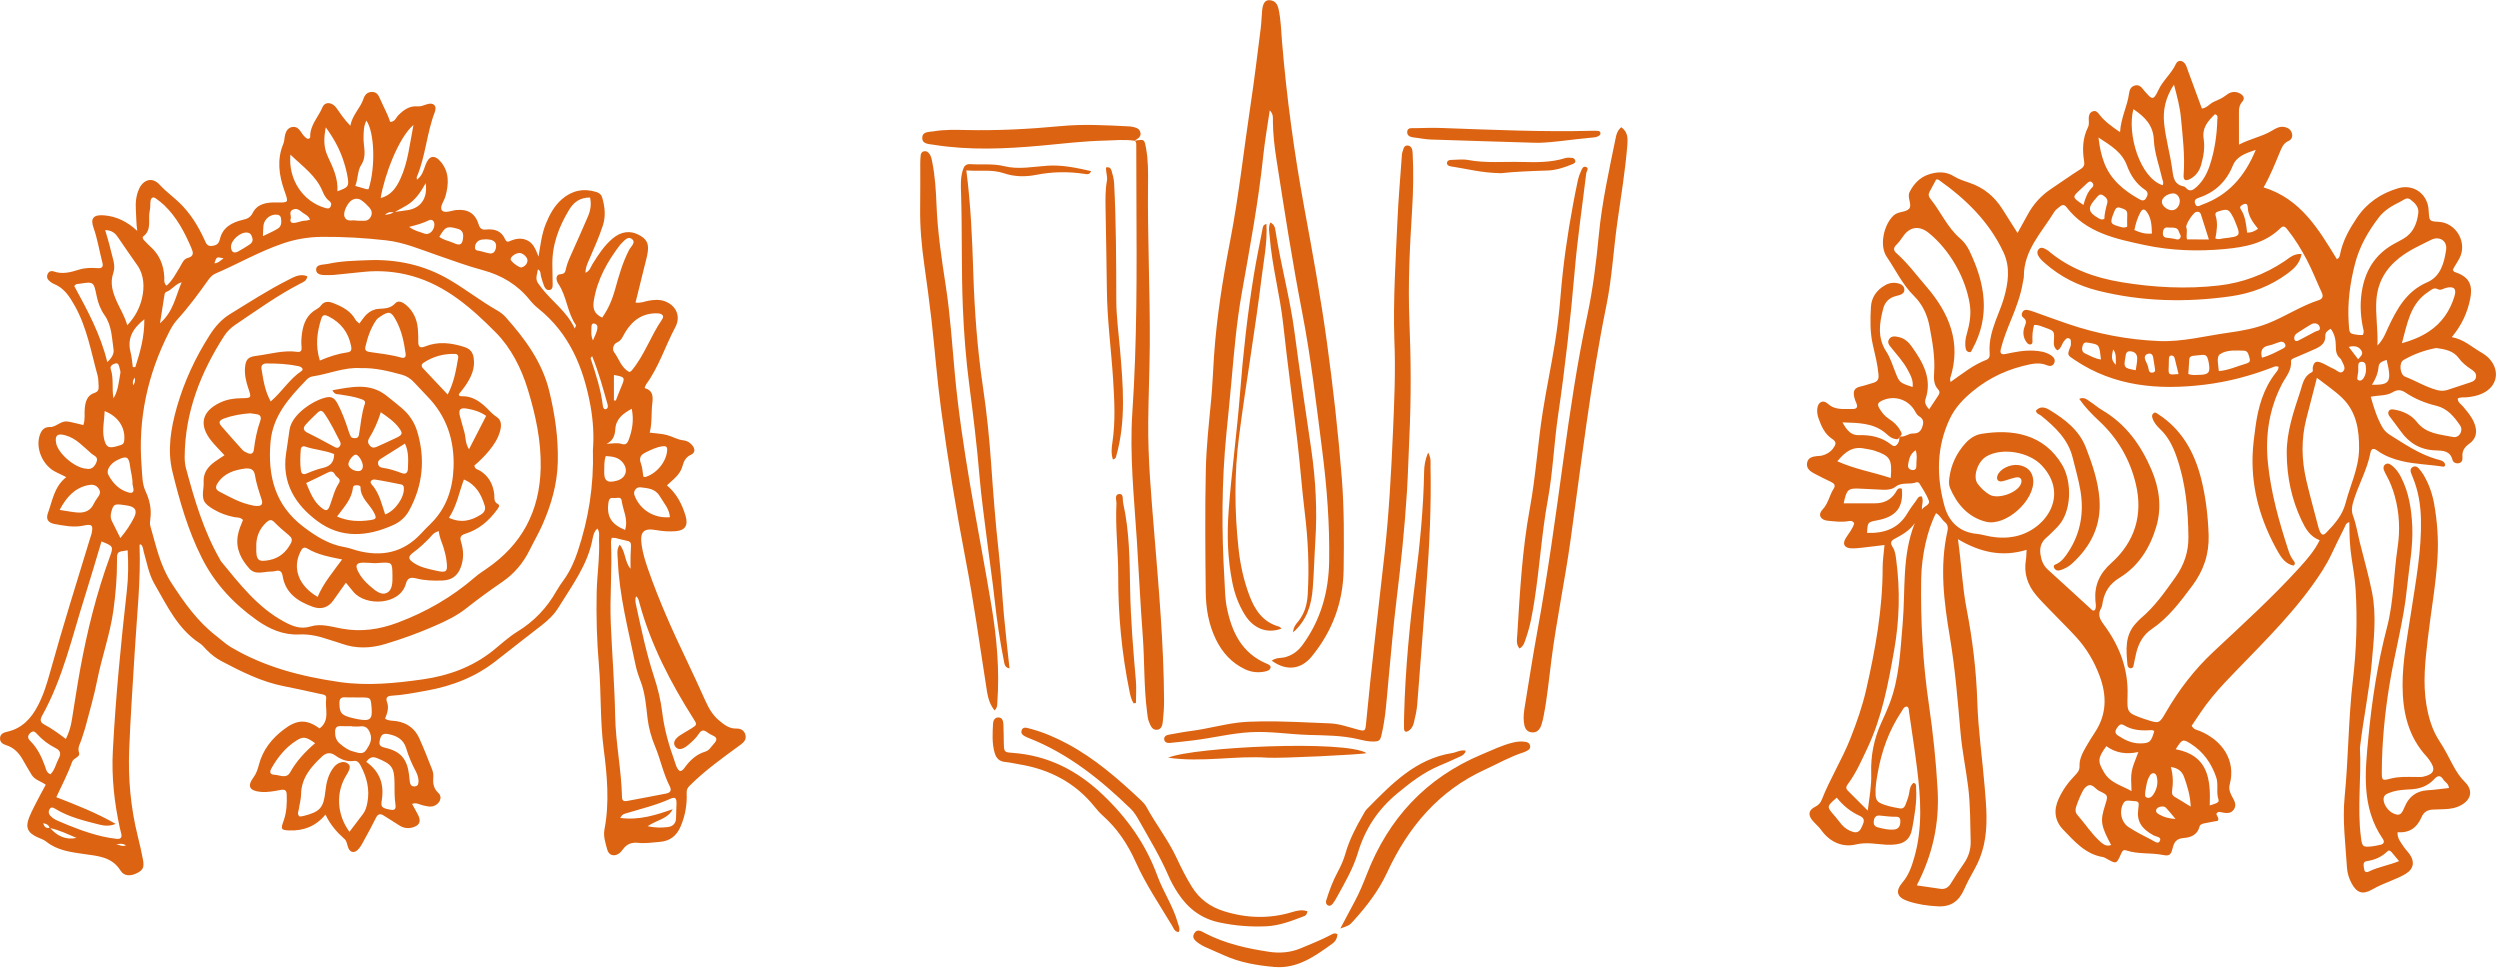
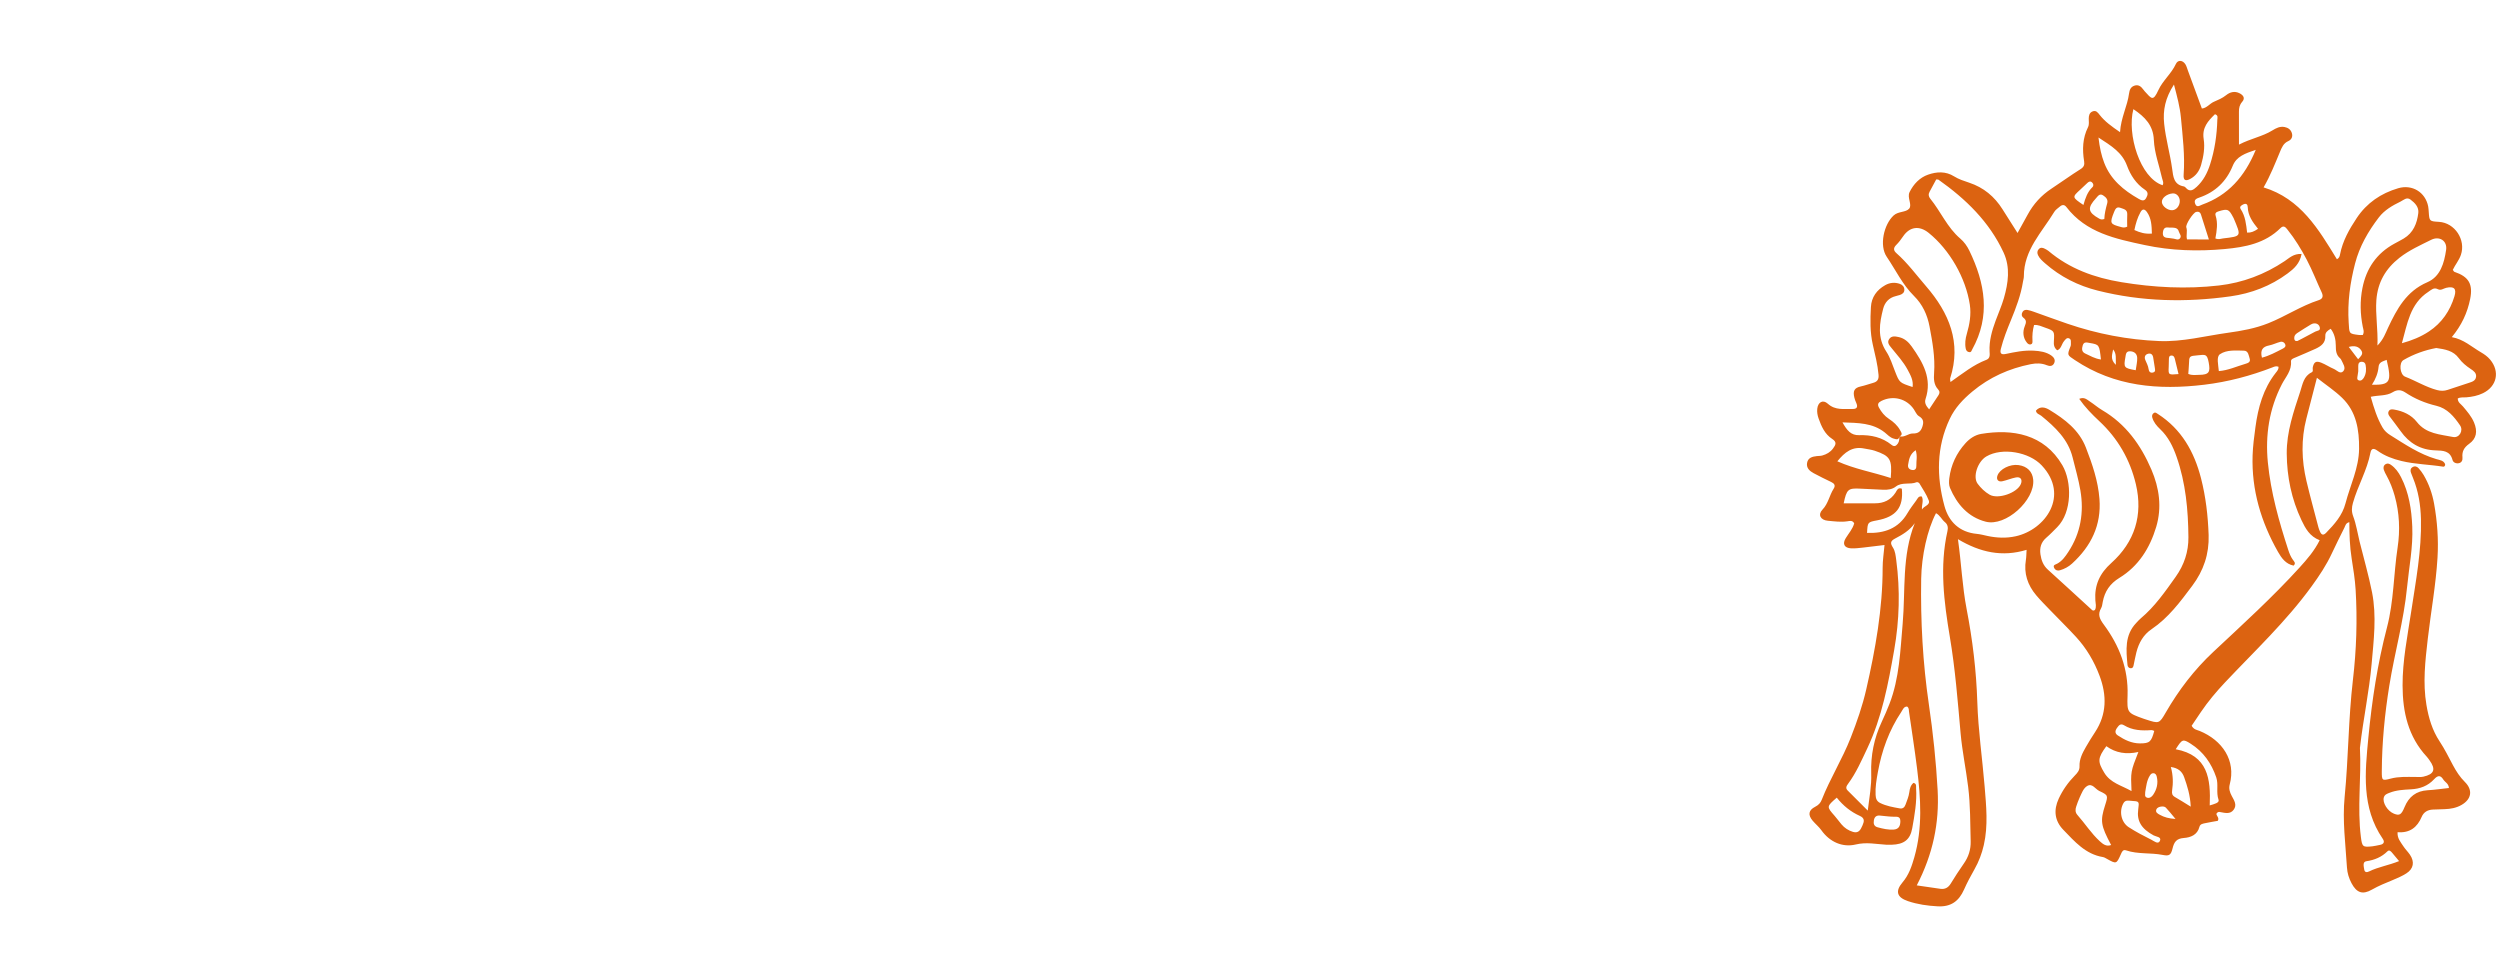
<svg xmlns="http://www.w3.org/2000/svg" fill="#000000" height="372.8" preserveAspectRatio="xMidYMid meet" version="1" viewBox="-0.0 -0.1 961.7 372.8" width="961.7" zoomAndPan="magnify">
  <g id="change1_1">
    <path d="M843.08,279.09c0.85,1.53,2.08,1.58,3.08,1.99c8.73,3.59,14.03,11.34,11.57,20.57 c-0.43,1.62,0.02,3,0.76,4.4c0.9,1.7,2.2,3.5,0.7,5.42c-1.34,1.71-3.26,1.15-5.06,0.83c-0.4-0.07-0.82-0.27-1.42,0.45 c-0.48,0.78,1.23,1.65,0.42,2.91c-1.47,0.27-3.1,0.52-4.7,0.87c-0.93,0.2-2.05,0.29-2.35,1.44c-0.81,3.14-3.41,4.1-6.03,4.29 c-2.81,0.21-3.72,1.56-4.31,4c-0.64,2.66-1.36,3-3.83,2.51c-4.65-0.91-9.49-0.2-14.06-1.75c-1.23-0.42-1.59,0.58-2.02,1.54 c-1.68,3.76-1.73,3.74-5.36,1.72c-0.49-0.27-0.99-0.6-1.52-0.68c-6.71-1.11-10.87-5.97-15.22-10.47c-3.38-3.49-3.82-7.59-1.79-11.99 c1.54-3.33,3.63-6.28,6.19-8.89c1-1.02,1.88-1.99,1.82-3.58c-0.11-2.77,1.15-5.14,2.47-7.45c1.11-1.94,2.29-3.84,3.52-5.7 c4.53-6.9,4.52-14.17,1.73-21.63c-2.07-5.55-5.05-10.6-9.05-14.96c-3.21-3.49-6.61-6.81-9.9-10.23c-1.84-1.91-3.72-3.78-5.43-5.81 c-3.32-3.93-4.83-8.43-3.97-13.61c0.18-1.07,0.16-2.16,0.27-3.87c-9.4,2.86-17.85,0.99-26.41-4.1c1.32,9.35,1.66,18.19,3.35,26.93 c2.28,11.79,3.72,23.69,4.1,35.72c0.34,10.88,1.93,21.67,2.82,32.51c0.61,7.5,1.39,15.02-0.32,22.51c-0.75,3.29-1.92,6.38-3.59,9.32 c-1.45,2.54-2.83,5.14-4.02,7.81c-1.97,4.44-5.01,6.71-10.11,6.44c-3.95-0.21-7.78-0.75-11.49-2.01c-4.23-1.43-4.95-3.8-2.08-7.18 c2.45-2.87,3.56-6.19,4.57-9.72c3.22-11.29,2.46-22.66,1.05-34.05c-0.91-7.34-2.06-14.64-3.11-21.96c-0.09-0.65,0.04-1.41-0.74-1.94 c-1.31,0.01-1.65,1.23-2.22,2.08c-4.72,7.07-7.53,14.88-9.03,23.22c-0.52,2.89-1.02,5.75-0.86,8.7c0.07,1.37,0.41,2.43,1.7,3.08 c2.4,1.2,5.02,1.64,7.62,2.11c1.11,0.2,1.82-0.4,2.2-1.46c0.57-1.57,1.23-3.1,1.45-4.78c0.18-1.36,0.49-2.69,1.62-3.59 c1.29,0.34,0.94,1.35,0.99,2.08c0.35,5.19-0.58,10.29-1.48,15.35c-0.8,4.52-3.26,6.24-7.94,6.38c-0.7,0.02-1.4,0.03-2.09-0.01 c-3.9-0.23-7.57-1.09-11.76-0.08c-4.94,1.18-9.89-0.88-13.17-5.49c-0.96-1.35-2.3-2.42-3.38-3.7c-1.84-2.19-1.6-4.02,1.02-5.34 c1.26-0.64,2.03-1.48,2.48-2.63c3.22-8.19,7.93-15.67,11.15-23.88c2.4-6.13,4.55-12.3,6.01-18.71c3.51-15.4,6.3-30.9,6.29-46.78 c0-2.76,0.44-5.51,0.72-8.68c-2.85,0.34-5.55,0.7-8.26,0.99c-1.52,0.16-3.07,0.37-4.59,0.29c-2.63-0.15-3.44-1.7-2.05-3.94 c1.16-1.88,2.67-3.55,3.24-5.68c-0.69-1.29-1.79-0.9-2.66-0.78c-2.53,0.37-5.03,0.01-7.52-0.22c-2.81-0.26-3.88-2.35-2.04-4.26 c2.26-2.34,2.66-5.49,4.31-8.05c0.84-1.31,0.23-2.03-0.96-2.6c-2.26-1.1-4.53-2.18-6.73-3.38c-1.52-0.82-2.86-1.97-2.53-3.94 c0.35-2.04,2.04-2.45,3.78-2.64c0.69-0.08,1.41-0.04,2.08-0.23c1.64-0.46,3.05-1.25,4.12-2.68c1.06-1.42,1.58-2.47-0.34-3.71 c-2.83-1.83-4.14-4.82-5.22-7.88c-0.42-1.2-0.64-2.44-0.5-3.71c0.27-2.53,2.16-3.65,4.04-1.95c2.91,2.65,6.22,1.95,9.5,2.04 c1.85,0.05,2.12-0.89,1.43-2.41c-0.29-0.63-0.54-1.3-0.7-1.97c-0.62-2.55-0.02-3.76,2.49-4.3c1.65-0.35,3.2-0.95,4.81-1.39 c1.61-0.45,2.15-1.4,2-3.09c-0.34-3.92-1.32-7.7-2.19-11.51c-1.11-4.84-1.01-9.71-0.74-14.58c0.21-3.72,2.22-6.54,5.5-8.38 c1.81-1.01,3.73-1.18,5.66-0.48c0.93,0.34,1.66,1.07,1.7,2.18c0.04,1.18-0.75,1.73-1.73,2.07c-0.53,0.18-1.07,0.32-1.61,0.45 c-2.58,0.62-4.18,2.42-4.8,4.8c-1.46,5.6-2.31,11.16,1.2,16.54c1.5,2.3,2.35,5.05,3.37,7.65c1.69,4.29,1.64,4.3,6.74,5.97 c0.37-2.55-0.81-4.59-1.9-6.63c-1.66-3.1-4.03-5.68-6.22-8.39c-0.78-0.97-1.78-2.01-0.94-3.35c0.91-1.45,2.43-1.13,3.79-0.83 c2.17,0.48,3.74,1.93,4.95,3.65c4.27,6.04,7.93,12.28,5.3,20.16c-0.49,1.49,0.18,2.61,1.38,3.99c1.33-2.02,2.46-3.73,3.59-5.44 c0.53-0.79,0.55-1.51-0.14-2.25c-1.68-1.81-1.7-4.08-1.54-6.32c0.44-6.06-0.64-11.95-1.75-17.86c-0.85-4.52-2.7-8.52-5.98-11.76 c-4.44-4.38-7.06-10.02-10.5-15.08c-2.92-4.3-1.12-12.41,2.68-15.9c1.78-1.63,4.72-1.13,5.96-2.61c1.26-1.51-0.89-4.24,0.16-6.36 c1.53-3.09,3.91-5.6,7.11-6.71c3.28-1.14,6.74-1.4,10.04,0.67c1.75,1.1,3.8,1.76,5.78,2.42c5.55,1.84,9.74,5.33,12.82,10.23 c1.83,2.9,3.67,5.79,5.78,9.12c1.47-2.66,2.69-4.82,3.86-7c2.23-4.14,5.29-7.5,9.23-10.09c3.73-2.45,7.34-5.09,11.12-7.46 c1.32-0.82,1.63-1.65,1.4-3.05c-0.73-4.49-0.59-8.91,1.49-13.09c0.53-1.07,0.28-2.18,0.29-3.29c0.01-1.15,0.22-2.27,1.45-2.78 c1.37-0.57,2.05,0.44,2.74,1.32c2,2.56,4.56,4.4,7.85,6.66c0.33-5.59,2.82-9.99,3.47-14.91c0.18-1.33,0.62-2.46,1.96-2.95 c1.6-0.59,2.66,0.26,3.54,1.48c0.16,0.23,0.33,0.45,0.52,0.66c2.68,2.94,3.22,3.97,5.27-0.49c1.7-3.68,5.01-6.31,6.73-10.05 c0.77-1.67,2.64-1.48,3.66,0.16c0.43,0.7,0.64,1.54,0.93,2.32c1.78,4.84,3.56,9.68,5.4,14.68c1.91-0.17,2.98-1.87,4.57-2.57 c1.65-0.73,3.32-1.4,4.77-2.57c1.49-1.21,3.29-1.66,5.09-0.76c1.36,0.67,2.4,1.81,1.09,3.31c-1.02,1.16-1.28,2.39-1.26,3.83 c0.04,3.89,0.01,7.78,0.01,12.64c4.68-2.4,9.05-3.11,12.82-5.44c1.45-0.9,2.93-1.67,4.71-1.33c1.31,0.25,2.35,0.94,2.79,2.26 c0.47,1.4-0.08,2.6-1.33,3.15c-1.9,0.83-2.53,2.51-3.23,4.17c-1.88,4.49-3.64,9.04-6.29,13.65c14.28,4.36,21.16,16.14,28.21,27.64 c0.92-0.48,1.07-1.17,1.2-1.86c1-5.19,3.53-9.65,6.41-13.98c3.9-5.85,9.31-9.51,15.97-11.48c5.36-1.58,10.46,1.51,11.53,7.02 c0.13,0.68,0.16,1.39,0.21,2.08c0.25,3.61,0.24,3.61,3.96,3.84c6.08,0.37,10.39,6.91,8.41,12.7c-0.72,2.12-2.22,3.83-3.11,5.76 c0.28,0.37,0.4,0.69,0.61,0.76c5.53,1.88,7.22,4.7,6.06,10.47c-1.06,5.27-3.25,10.05-7.06,14.65c4.58,0.83,7.62,3.74,11.16,5.8 c1.34,0.78,2.59,1.65,3.59,2.85c3.82,4.57,2.62,10.27-2.73,12.9c-2.03,1-4.22,1.42-6.46,1.61c-1.08,0.09-2.21-0.14-3.27,0.44 c0,1.56,1.26,2.17,2.01,3.07c1.61,1.93,3.28,3.82,4.26,6.18c1.4,3.38,0.99,6.15-1.89,8.2c-1.97,1.41-2.78,2.92-2.57,5.21 c0.1,1.03-0.24,2-1.41,2.24c-1.08,0.22-2.16-0.29-2.41-1.24c-0.93-3.6-3.72-3.61-6.55-3.7c-5.72-0.17-10.12-2.74-13.4-7.38 c-1.37-1.94-2.85-3.79-4.26-5.7c-0.43-0.58-0.73-1.24-0.36-1.94c0.49-0.92,1.38-0.8,2.2-0.66c3.42,0.6,6.54,2.06,8.64,4.74 c3.62,4.64,8.95,4.77,13.91,5.79c2.39,0.49,4.11-2.41,2.72-4.46c-2.29-3.37-4.91-6.55-9.14-7.55c-4.27-1.01-8.24-2.67-11.87-5.08 c-1.72-1.14-3.16-1.2-4.96-0.1c-2.42,1.47-5.4,1.06-8.39,1.73c1.22,4.27,2.43,8.22,4.55,11.84c0.72,1.23,1.76,2.16,2.96,2.91 c5.68,3.54,11.22,7.33,17.76,9.23c1.24,0.36,2.81,0.49,3.35,1.96c0.06,0.66-0.37,1-0.71,0.95c-5.36-0.86-10.82-0.91-16.13-2.2 c-3.29-0.8-6.41-1.95-9.17-3.94c-1.27-0.92-2.36-1.15-2.72,0.74c-1.28,6.79-4.89,12.75-6.74,19.34c-0.5,1.78-0.59,3.3,0.11,5.17 c1.16,3.1,1.65,6.46,2.45,9.7c1.61,6.5,3.49,12.95,4.79,19.51c1.81,9.15,0.65,18.36-0.16,27.53c-0.95,10.71-3.22,21.24-4.45,31.92 c-0.02,0.14-0.06,0.28-0.05,0.42c0.6,11.42-1.08,22.87,0.37,34.27c0.48,3.79,0.71,3.97,4.43,3.57c0.97-0.1,1.92-0.37,2.88-0.54 c1.52-0.27,1.92-1.15,1.09-2.36c-8.25-12.06-6.81-25.52-5.53-38.89c1.37-14.32,3.53-28.49,7.18-42.46 c2.61-9.99,2.53-20.47,4.07-30.67c1.01-6.71,0.71-13.35-1.12-19.9c-0.76-2.7-1.75-5.29-3.11-7.75c-0.4-0.73-0.82-1.47-1.07-2.26 c-0.27-0.84-0.13-1.68,0.72-2.19c0.69-0.41,1.36-0.17,1.95,0.23c1.77,1.21,2.99,2.9,3.95,4.79c3.06,5.97,4.04,12.44,4.32,19.02 c0.34,7.85-1.24,15.56-2,23.33c-1.25,12.81-4.79,25.2-6.83,37.86c-1.76,10.89-2.83,21.85-2.89,32.9c-0.02,3.64,0.1,3.73,3.49,2.83 c3.03-0.8,6.09-0.62,9.15-0.63c1.11,0,2.26,0.14,3.32-0.09c4.24-0.95,4.91-2.84,2.38-6.33c-0.33-0.45-0.64-0.92-1.02-1.33 c-7.19-7.76-9.3-17.18-9.33-27.43c-0.03-9.56,1.87-18.86,3.29-28.23c1.79-11.86,4.06-23.64,3.78-35.73 c-0.13-5.52-0.99-10.81-3.07-15.91c-0.26-0.65-0.52-1.3-0.76-1.95c-0.32-0.87-0.24-1.66,0.62-2.18c0.85-0.51,1.68-0.25,2.27,0.4 c0.74,0.82,1.43,1.71,1.99,2.67c2,3.4,3.3,7.1,4,10.96c1.24,6.89,1.74,13.83,1.32,20.84c-0.63,10.47-2.54,20.77-3.74,31.17 c-0.97,8.45-1.97,16.91-0.52,25.45c0.85,5.02,2.24,9.74,5.09,14.05c1.92,2.9,3.47,6.05,5.11,9.13c1.26,2.35,2.66,4.54,4.58,6.44 c3.14,3.1,2.59,6.63-1.29,8.85c-1.98,1.14-4.17,1.54-6.44,1.62c-1.53,0.05-3.07,0.1-4.6,0.16c-1.98,0.09-3.5,0.96-4.29,2.82 c-1.7,4.01-4.55,6.26-9.26,5.88c-0.19,2.34,1.18,3.8,2.19,5.36c0.75,1.17,1.78,2.15,2.56,3.3c1.87,2.77,1.42,5.4-1.38,7.19 c-1.63,1.04-3.45,1.82-5.25,2.57c-2.71,1.12-5.41,2.2-7.97,3.66c-3.61,2.07-5.9,1.25-7.87-2.46c-0.99-1.87-1.62-3.88-1.75-5.99 c-0.55-9.05-1.79-18.1-0.9-27.16c1.48-14.99,1.43-30.08,3.19-45.06c1.35-11.5,1.74-23.1,1.04-34.68c-0.25-4.03-0.9-8.04-1.53-12.03 c-0.72-4.55-0.89-9.13-0.88-13.96c-1.41,0.31-1.52,1.35-1.9,2.11c-1.61,3.25-3.26,6.49-4.78,9.78c-2.12,4.59-4.88,8.72-7.85,12.81 c-9.81,13.51-21.95,24.9-33.33,36.97c-3.36,3.57-6.49,7.3-9.24,11.35C845.39,275.63,844.18,277.46,843.08,279.09z M730.67,167.71 c1.93,0.61,3.39-1.11,5.18-1.06c1.92,0.05,3.01-0.67,3.64-2.59c0.62-1.88,0.43-3.03-1.36-4.1c-0.87-0.52-1.31-1.75-1.94-2.66 c-2.82-4.1-7.99-5.39-12.44-3.18c-1.25,0.62-1.65,1.32-0.94,2.6c0.96,1.72,2.12,3.2,3.81,4.3c1.74,1.14,3.33,2.54,4.33,4.41 c0.38,0.72,1.24,1.74-0.29,2.34c-0.25,1.57-1.34,1.08-2.22,0.84c-1.39-0.38-2.33-1.49-3.41-2.35c-4.67-3.69-10.13-3.67-16.27-3.88 c1.73,3.1,3.27,5.02,6.4,4.92c4.57-0.14,8.85,0.79,12.51,3.75c1.01,0.81,1.72,0.42,2.4-0.54 C730.69,169.63,730.61,168.67,730.67,167.71z M782.46,124.93c-0.55,1.97-0.73,4.01-0.61,6.09c0.03,0.59,0.01,1.17-0.62,1.35 c-0.56,0.16-1.08-0.12-1.46-0.58c-1.61-1.92-1.72-4.31-0.91-6.33c0.63-1.56,0.79-2.35-0.56-3.4c-0.7-0.54-0.74-1.48-0.2-2.27 c0.44-0.66,1.18-0.77,1.86-0.65c0.82,0.14,1.61,0.42,2.4,0.69c4.34,1.54,8.65,3.14,13.01,4.63c11.43,3.89,23.16,6.15,35.23,6.64 c9.02,0.36,17.72-1.98,26.55-3.2c5.25-0.72,10.46-1.67,15.44-3.66c6.62-2.64,12.59-6.67,19.4-8.88c1.49-0.49,1.82-1.46,1.14-2.93 c-1.94-4.18-3.6-8.5-5.74-12.56c-2.14-4.06-4.53-8.02-7.42-11.61c-0.7-0.87-1.44-1.86-2.7-0.62c-5.94,5.9-13.64,7.35-21.46,8.07 c-10.31,0.95-20.58,0.65-30.8-1.54c-11.28-2.42-22.5-4.72-30.1-14.61c-0.76-0.99-1.62-0.97-2.51-0.2c-0.74,0.64-1.64,1.2-2.13,2 c-4.77,7.87-11.76,14.71-11.73,24.85c0,0.69-0.23,1.37-0.34,2.06c-0.82,5.14-2.64,9.97-4.61,14.75c-1.49,3.61-2.93,7.25-3.89,11.05 c-0.4,1.57-0.08,2.41,1.86,2c3.55-0.75,7.11-1.48,10.78-1.27c2.38,0.13,4.74,0.47,6.76,1.86c0.93,0.65,1.66,1.63,1.13,2.87 c-0.56,1.3-1.71,1.35-2.83,0.88c-2.02-0.84-4.08-0.83-6.17-0.42c-8.36,1.67-15.87,5.01-22.49,10.52c-3.61,3-6.68,6.24-8.71,10.52 c-5.16,10.92-5.12,22.21-2.04,33.52c1.65,6.04,5.76,10.11,12.48,10.73c1.38,0.13,2.74,0.51,4.1,0.8c3.6,0.77,7.22,0.91,10.81,0.12 c11.46-2.51,20.87-15.71,10.02-27.27c-4.84-5.16-15.18-7-21.27-3.45c-3.38,1.97-5.34,7.86-3.37,10.51c1.25,1.68,2.78,3.16,4.61,4.22 c3.25,1.88,10.65-0.71,12.02-4.13c0.68-1.7-0.12-2.86-1.92-2.51c-1.77,0.34-3.46,1.09-5.23,1.47c-1.57,0.34-2.39-0.69-1.86-2.18 c0.89-2.52,4.82-4.49,8.08-4.05c3.35,0.45,5.41,2.51,5.68,5.67c0.67,7.88-10.57,18.1-18.27,16.11c-6.75-1.74-11.08-6.69-13.75-13.01 c-0.46-1.09-0.42-2.5-0.26-3.72c0.64-5.13,2.75-9.63,6.22-13.46c1.63-1.8,3.67-3.18,6.04-3.58c11.93-1.98,24.2-0.03,31.25,12.09 c3.63,6.24,3.79,17.94-2.01,23.79c-1.38,1.38-2.73,2.8-4.21,4.07c-2.01,1.73-2.59,3.86-2.23,6.39c0.33,2.27,1.07,4.26,2.85,5.87 c5.7,5.14,11.32,10.36,16.99,15.53c0.3,0.27,0.75,0.33,1.16-0.08c0.58-1.15,0.21-2.42,0.12-3.63c-0.39-5.84,1.64-10.34,6.12-14.35 c9.04-8.1,12.26-18.47,9.47-30.31c-2.23-9.43-6.91-17.61-14.08-24.28c-2.79-2.6-5.46-5.33-7.72-8.57c1.9-0.84,2.97,0.27,4.08,1 c1.64,1.06,3.12,2.38,4.79,3.36c9.08,5.33,14.86,13.43,18.9,22.84c3.04,7.08,4.1,14.55,1.84,22.09 c-2.44,8.11-6.79,15.08-14.16,19.58c-3.66,2.24-5.64,5.21-6.4,9.25c-0.15,0.82-0.23,1.72-0.63,2.41c-1.45,2.46-0.49,4.25,1.06,6.34 c5.98,8.06,9.45,17.02,9.12,27.24c-0.22,6.65-0.15,6.68,6.28,8.97c0.26,0.09,0.53,0.17,0.8,0.26c5.01,1.64,5.11,1.66,7.63-2.71 c4.99-8.63,10.93-16.42,18.27-23.29c11.3-10.58,22.78-21,33.21-32.48c2.89-3.19,5.68-6.38,7.71-10.48c-3.83-1.47-5.49-4.53-7-7.72 c-3.83-8.08-5.59-16.65-5.67-25.55c-0.08-8.38,2.65-16.21,5.22-24.02c0.88-2.68,1.28-5.82,4.37-7.3c0.76-0.37,0.28-1.25,0.42-1.89 c0.45-2.09,1.26-2.6,3.23-1.83c1.68,0.66,3.2,1.71,4.87,2.41c1.18,0.5,2.49,2.2,3.66,0.86c1.1-1.26-0.13-2.87-0.75-4.25 c-0.11-0.25-0.27-0.51-0.48-0.68c-1.55-1.31-1.67-2.97-1.67-4.89c-0.01-2.26-0.48-4.56-1.96-6.48c-1.24,0.72-2.14,1.43-2.07,2.71 c0.14,2.74-1.65,4-3.75,4.98c-2.53,1.17-5.12,2.21-7.68,3.33c-0.74,0.33-1.85,0.61-1.77,1.54c0.31,3.55-2.07,5.99-3.51,8.77 c-4.89,9.49-6.42,19.58-5.4,30.05c1.13,11.58,4.29,22.74,7.88,33.77c0.44,1.34,0.96,2.62,1.79,3.76c0.48,0.66,1.21,1.28,0.25,2.2 c-3-0.6-4.63-2.86-6.01-5.29c-6.53-11.51-10.21-23.81-9.77-37.14c0.12-3.61,0.6-7.23,1.09-10.82c1.01-7.55,2.99-14.76,7.81-20.91 c0.54-0.69,1.22-1.41,1.04-2.37c-0.98-0.34-1.6,0-2.25,0.25c-8.48,3.29-17.21,5.6-26.26,6.69c-17.61,2.12-34.53,0.73-49.8-9.48 c-2.94-1.97-3.03-1.83-1.67-5.29c0.1-0.25,0.16-0.55,0.14-0.81c-0.06-0.79,0.25-1.83-0.65-2.23c-0.95-0.43-1.49,0.45-2.01,1.08 c-0.92,1.11-1.03,2.89-2.58,3.49c-1.31-1.02-1.38-2.22-1.3-3.52c0.24-3.89,0.23-3.92-3.41-5.21 C785.34,125.49,784.1,124.76,782.46,124.93z M737.34,340.49c3.44,0.5,6.3,0.95,9.17,1.33c1.68,0.22,2.93-0.47,3.85-1.94 c1.62-2.61,3.25-5.21,5.03-7.71c1.86-2.61,2.77-5.48,2.69-8.63c-0.18-6.97-0.11-13.96-0.96-20.89c-0.85-6.92-2.3-13.78-2.92-20.71 c-1.1-12.37-2.07-24.75-4.13-37.01c-2.27-13.54-4-27.07-0.92-40.73c0.29-1.27,0.16-2.52-0.97-3.43c-1.25-1.01-1.91-2.67-3.44-3.46 c-3.32,6.32-5.55,16.35-5.7,25.23c-0.26,16.22,0.61,32.35,2.97,48.42c1.6,10.9,2.75,21.87,3.36,32.88 C746.06,316.5,743.55,328.51,737.34,340.49z M750.31,146.86c4.69-3.28,8.81-6.64,13.81-8.54c1.54-0.59,1.29-2.03,1.23-3.24 c-0.2-4.14,0.93-8,2.33-11.82c1.06-2.88,2.32-5.7,3.17-8.63c1.68-5.84,2.55-11.83-0.11-17.58c-5.49-11.84-14.53-20.59-25.01-28 c-0.2-0.14-0.54-0.08-0.91-0.12c-0.83,1.55-1.65,3.14-2.53,4.7c-0.55,0.98-0.44,1.85,0.25,2.7c4.04,4.96,6.53,11.08,11.53,15.34 c1.49,1.27,2.65,2.9,3.5,4.66c6.05,12.5,8.25,25.12,1.09,38.01c-0.26,0.48-0.35,1.11-1.08,1.03c-0.79-0.08-1.25-0.61-1.39-1.33 c-0.4-1.96-0.14-3.87,0.42-5.77c1.06-3.64,1.71-7.33,1.15-11.14c-1.53-10.27-7.77-21.15-15.84-27.65c-3.63-2.92-7.3-2.39-9.85,1.37 c-0.78,1.15-1.62,2.28-2.6,3.25c-1.16,1.15-1.15,2.13,0.03,3.17c4.31,3.8,7.71,8.45,11.44,12.76c8.8,10.19,13.7,21.64,9.25,35.4 C750.1,145.66,750.21,145.95,750.31,146.86z M891.27,145.23c-1.43,5.53-2.75,10.61-4.06,15.7c-2.06,7.99-1.85,16,0.03,23.97 c1.41,5.95,3.05,11.86,4.59,17.78c0.14,0.54,0.35,1.06,0.56,1.57c0.53,1.29,1.22,1.85,2.43,0.6c3.2-3.31,6.23-6.65,7.45-11.34 c1.81-6.96,5.14-13.54,5.22-20.94c0.07-7.29-1.01-14.28-6.51-19.61C898.12,150.18,894.73,147.95,891.27,145.23z M914.56,132.82 c2.37-2.45,3.07-4.71,4.07-6.83c3.41-7.22,7.04-14.06,15.11-17.52c5.06-2.17,6.5-7.44,7.23-12.45c0.51-3.5-2.58-5.44-5.72-3.88 c-4.19,2.09-8.47,3.98-12.22,6.92c-5.35,4.2-8.39,9.46-8.89,16.29C913.74,120.92,914.79,126.41,914.56,132.82z M908.92,128.77 c0.65-1.25,0.18-2.2,0-3.11c-1-4.98-1.13-9.96-0.14-14.95c1.49-7.54,5.43-13.33,12.24-17.05c1.22-0.67,2.47-1.3,3.66-2.01 c3.69-2.21,5.1-5.81,5.59-9.79c0.28-2.29-1.29-3.91-3.01-5.19c-1.46-1.09-2.65,0.2-3.81,0.77c-3.15,1.53-6.2,3.27-8.37,6.11 c-4.09,5.35-7.42,11.11-9.13,17.71c-1.93,7.46-2.97,14.97-2.46,22.73c0.28,4.26-0.06,4.29,4.02,4.78 C907.92,128.81,908.34,128.77,908.92,128.77z M736.58,201.14c-1.95,2.8-4.73,4.44-7.57,5.92c-1.84,0.96-1.93,1.78-0.82,3.5 c0.87,1.35,1.04,3.14,1.26,4.82c1.53,11.57,1.23,23.09-0.8,34.59c-2.28,12.93-4.67,25.82-10.35,37.82 c-2.21,4.67-4.27,9.41-7.36,13.6c-0.62,0.84-1.12,1.66-0.2,2.58c2.42,2.44,4.86,4.87,7.75,7.75c0.64-5.21,1.49-9.65,1.33-14.25 c-0.24-6.93,1.08-13.59,4.05-19.91c1.07-2.27,2.07-4.58,2.98-6.92c3.83-9.92,4.16-20.45,5.07-30.84 C733.04,226.95,731.55,213.78,736.58,201.14z M937.17,133.77c-4.31,0.8-8.62,2.32-12.6,4.63c-1.82,1.06-1.4,5.61,0.63,6.4 c4.15,1.61,7.96,4,12.29,5.15c1.38,0.36,2.71,0.4,4.09-0.08c2.62-0.91,5.29-1.7,7.91-2.61c1.28-0.45,2.84-0.74,3.01-2.47 c0.14-1.45-0.97-2.22-2.02-2.92c-1.75-1.16-3.39-2.48-4.62-4.18C943.74,134.78,940.62,134.28,937.17,133.77z M836.28,32.42 c-3.35,5.18-4.31,9.9-3.77,15.09c0.61,5.85,2.27,11.49,3.07,17.29c0.42,3.05,0.6,6.15,4.54,6.82c0.25,0.04,0.5,0.27,0.68,0.47 c1.56,1.82,2.87,0.94,4.23-0.32c2.54-2.35,4.06-5.28,5.11-8.51c1.82-5.62,2.66-11.39,2.82-17.28c0.02-0.77,0.44-1.71-0.91-2.14 c-2.65,2.58-5.03,5.15-4.34,9.53c0.52,3.3-0.05,6.69-0.98,9.94c-0.68,2.38-2.03,4.28-4.26,5.45c-1.81,0.95-2.62,0.42-2.47-1.62 c0.55-7.4-0.37-14.73-1.05-22.07C838.57,41.06,837.53,37.16,836.28,32.42z M739.34,195.9c0.74-1.38,3.28-1.68,2.62-3.48 c-0.86-2.32-2.34-4.42-3.61-6.58c-0.16-0.28-0.81-0.56-1.06-0.45c-2.57,1.09-5.59-0.2-8.03,1.7c-1.34,1.05-3.07,1.28-4.79,1.21 c-2.93-0.13-5.85-0.25-8.78-0.42c-4.75-0.26-5.32,0.2-6.46,5.63c4.07,0,8.09,0,12.11,0c3.3,0,5.94-1.24,7.8-4.06 c0.56-0.85,0.92-2.19,2.46-1.55c0.67,7.17-2.15,10.78-9.46,12.16c-3.71,0.7-3.71,0.7-3.91,4.84c6.57,0.22,12.05-1.62,15.56-7.64 c0.98-1.68,2.18-3.24,3.33-4.81c0.53-0.72,0.85-1.83,2.17-1.55C740.06,192.54,739.18,194.12,739.34,195.9z M923.96,131.93 c3.83-1.05,7.3-2.46,10.42-4.53c4.94-3.27,8.11-7.93,9.81-13.55c0.88-2.91-0.19-3.92-3.17-3.23c-1.05,0.24-2.05,1.14-3.17,0.55 c-1.62-0.86-2.57,0.25-3.71,0.99C927.02,116.78,926.04,124.57,923.96,131.93z M820.67,41.89c-2.53,9.6,2.53,26.41,11.24,29.27 c0.55-0.98-0.02-1.88-0.23-2.8c-1.1-4.88-2.92-9.66-3.14-14.66C828.31,48.14,825.15,44.89,820.67,41.89z M812.11,324.96 c-4.01-7.57-4.26-9.21-2.32-15.31c1.18-3.72,1.24-3.84-2.24-5.48c-1.52-0.72-2.66-3.06-4.61-1.94c-1.52,0.88-2.17,2.84-2.94,4.46 c-0.53,1.12-0.92,2.32-1.33,3.5c-0.39,1.11-0.37,2.26,0.43,3.16c2.95,3.32,5.34,7.13,8.63,10.14 C808.88,324.53,810.2,325.69,812.11,324.96z M807.24,52.8c0.46,3.91,1.11,6.87,2.2,9.72c2.48,6.47,7.46,10.58,13.26,13.87 c0.96,0.54,2.08,1.14,2.87-0.29c0.64-1.16,1-2.24-0.47-3.22c-3.37-2.25-5.54-5.59-6.88-9.24C816.33,58.48,812.13,55.99,807.24,52.8z M810.27,286.94c-3.38,4.62-3.41,5.87-0.8,10.21c2.39,3.98,6.6,4.85,10.48,7.06c-0.33-7.47-0.33-7.47,2.64-15.04 C818.02,290.2,813.89,289.58,810.27,286.94z M727.33,183.78c0.58-7.2-0.17-8.45-6.12-10.48c-1.3-0.44-2.71-0.58-4.07-0.86 c-4.57-0.95-7.51,1.42-10.35,4.91C713.51,180.36,720.39,181.51,727.33,183.78z M867.75,57.53c-4.17,1.43-7.4,2.54-8.86,6.15 c-2.45,6.02-6.72,10.12-12.86,12.22c-1.19,0.41-2.12,0.85-1.62,2.3c0.61,1.78,1.8,0.74,2.72,0.42 C857.04,75.07,863.44,67.98,867.75,57.53z M942.06,303.03c-0.13-1.76-1.52-2.23-2.16-3.25c-1.14-1.83-2.2-1.59-3.56-0.11 c-2.38,2.57-5.38,3.68-8.93,3.87c-2.75,0.15-5.57,0.28-8.21,1.33c-0.9,0.36-1.85,0.66-2.18,1.74c-0.62,2.04,1.4,5.31,3.88,6.3 c2.12,0.84,2.85,0.46,4.09-2.55c1.65-4.01,4.49-6.2,8.87-6.47C936.59,303.74,939.3,303.33,942.06,303.03z M706.57,306.74 c-3.97,3.45-3.96,3.44-0.82,7.01c0.92,1.04,1.71,2.18,2.61,3.24c1.19,1.41,2.69,2.4,4.46,2.93c2.18,0.64,2.91-0.84,3.63-2.47 c0.69-1.57,0.96-2.8-1.03-3.7C711.96,312.2,709.05,309.86,706.57,306.74z M836.95,288.12c12.43,2.32,13.51,11.41,13.09,21.61 c1.64-0.51,3.81-0.98,3.4-2.15c-1.02-2.9,0.04-5.88-0.89-8.63c-1.84-5.4-4.96-9.9-9.89-12.99 C839.73,284.11,839.44,284.19,836.95,288.12z M819.88,307.97c-1.08-0.04-2.24-0.43-2.99,0.83c-1.79,3.02-1.01,7.37,1.99,9.31 c2.8,1.81,5.79,3.36,8.78,4.86c0.98,0.49,2.56,1.91,3.24,0.36c0.66-1.51-1.47-1.55-2.44-2.07c-4.71-2.54-6.54-5.54-5.93-9.98 C822.95,308.15,822.95,308.15,819.88,307.97z M852.21,91.62c1.31,0.53,2.1,0.1,2.91,0c7.27-0.86,7.08-0.72,4.12-7.79 c-0.05-0.13-0.13-0.24-0.2-0.37c-1.65-3.16-2.13-3.32-5.53-2.29c-0.94,0.29-1.53,0.66-1.2,1.71 C853.22,85.74,852.77,88.61,852.21,91.62z M853.54,142.65c3.6-0.27,6.85-1.81,10.23-2.79c0.94-0.27,2.04-0.66,1.66-1.91 c-0.38-1.25-0.53-3.12-2.21-3.15c-3.15-0.07-6.69-0.39-9.25,1.36C852.53,137.14,853.33,140.19,853.54,142.65z M828.7,281.07 c-0.37-0.11-0.75-0.34-1.11-0.31c-3.67,0.27-7.27,0.12-10.53-1.87c-1.37-0.83-2.01,0.09-2.69,1.03c-0.77,1.06-0.88,2.1,0.3,2.88 c2.58,1.71,5.33,3.07,8.53,3.07C826.93,285.87,827.58,285.28,828.7,281.07z M842.73,310.2c-0.21-4.51-1.33-7.94-2.53-11.33 c-0.78-2.19-2.3-3.55-5.12-3.92c0.9,3.25,0.91,6.15,0.49,9.05c-0.16,1.07,0,1.87,1.02,2.46 C838.48,307.55,840.33,308.72,842.73,310.2z M849.71,92.01c-1.12-3.51-2.09-6.51-3.03-9.53c-0.31-1.01-1.01-1.29-1.9-1.05 c-1.11,0.3-4.14,4.84-3.75,5.95c0.53,1.51-0.17,3,0.27,4.62C843.93,92.01,846.52,92.01,849.71,92.01z M841.79,143.74 c1.6,0.66,2.84,0.36,4.07,0.36c4.05-0.01,4.44-1.14,3.79-4.73c-0.63-3.49-1.42-3.03-4.12-2.8c-3.41,0.29-3.39,0.29-3.48,3.37 C842.01,141.16,841.88,142.39,841.79,143.74z M922.88,331.15c-1.14-1.37-1.91-2.33-2.73-3.27c-0.46-0.53-1.06-1.16-1.73-0.51 c-2.28,2.24-4.96,3.36-8.14,3.83c-1.54,0.23-0.98,2.06-0.8,3.22c0.18,1.19,1.1,1.08,1.91,0.68 C914.89,333.38,918.8,332.8,922.88,331.15z M726.49,313.97c-1.46-0.15-2.43-0.26-3.41-0.34c-1.38-0.11-2.06,0.63-2.25,1.92 c-0.19,1.23,0.06,2.21,1.45,2.59c2.03,0.55,4.07,1.03,6.18,0.88c1.93-0.14,2.53-1.35,2.57-3.14c0.04-1.97-1.23-1.81-2.53-1.8 C727.67,314.08,726.83,313.99,726.49,313.97z M809.49,84.15c0.07-2.05,0.56-4.05,1.11-6.03c0.41-1.49-0.51-2.36-1.57-3.06 c-1.33-0.88-2,0.28-2.71,1.06c-3.44,3.74-3.19,5.42,1.13,7.84C807.92,84.22,808.4,84.51,809.49,84.15z M827.79,89.75 c-0.09-3.08-0.18-5.81-1.88-8.24c-0.92-1.31-1.75-1.34-2.49-0.02c-1.2,2.16-1.88,4.5-2.36,6.9 C823.25,89.4,825.22,89.97,827.79,89.75z M918.1,138.33c-1.58,0.63-2.95,0.88-3.11,2.67c-0.22,2.48-1.15,4.74-2.56,6.91 C919.44,148.02,920.12,146.89,918.1,138.33z M818.29,87.11c0-1.41-0.08-3.05,0.02-4.68c0.12-1.97-1.42-2.12-2.66-2.59 c-1.48-0.56-1.98,0.57-2.4,1.6c-1.82,4.5-1.45,4.66,2.59,5.77C816.49,87.38,817.15,87.63,818.29,87.11z M835.61,80.77 c1.59-0.07,2.9-1.66,2.91-3.51c0.01-1.71-1.27-3.09-2.74-2.96c-2.3,0.2-4.28,1.81-4.15,3.39C831.77,79.24,833.85,80.85,835.61,80.77 z M808.19,138.19c-0.63-5.74-0.64-5.72-4.34-6.36c-1.12-0.19-2.22-0.57-2.67,0.95c-0.37,1.26-0.47,2.47,1.01,3.14 C804.04,136.75,805.79,137.87,808.19,138.19z M825.22,304.61c0.06,0.67-0.37,1.69,0.58,2.09c1.01,0.43,1.91-0.23,2.45-1.02 c1.45-2.12,2.03-4.48,1.41-7.03c-0.16-0.65-0.47-1.3-1.34-1.31c-0.63-0.01-1,0.41-1.29,0.87 C825.8,300.12,825.62,302.33,825.22,304.61z M801.45,78.75c0.76-2.73,1.59-5.05,3.44-6.83c0.56-0.54,0.47-1.27-0.1-1.83 c-0.63-0.62-1.24-0.35-1.79,0.16c-0.91,0.84-1.8,1.71-2.71,2.55C797.05,75.76,797.05,75.75,801.45,78.75z M870.12,137.49 c2.86-0.74,5.36-2.12,7.89-3.41c0.63-0.32,1.33-0.73,1.13-1.5c-0.23-0.88-1.06-1.39-1.93-1.18c-1.47,0.36-2.85,1.1-4.32,1.38 C870.36,133.27,869.4,134.59,870.12,137.49z M868.62,87.92c-2.12-2.6-3.86-5.1-3.96-8.34c-0.03-0.98-0.52-1.59-1.63-1.09 c-0.8,0.36-1.69,0.9-1.08,1.84c1.82,2.76,2.1,5.93,2.47,9.05C865.95,89.46,867.07,88.97,868.62,87.92z M883.75,131.08 c0.46-0.23,1.09-0.54,1.7-0.86c1.72-0.92,3.43-1.86,5.17-2.75c0.78-0.41,2.16-0.26,1.73-1.76c-0.39-1.36-1.94-1.85-3.37-1.01 c-1.81,1.05-3.55,2.22-5.31,3.34c-0.75,0.48-1.21,1.16-1.11,2.09C882.61,130.72,882.83,131.2,883.75,131.08z M821.57,142.32 c0.24-1.79,0.63-3.28,0.57-4.75c-0.06-1.55-1.09-2.49-2.74-2.54c-1.61-0.05-1.61,1.18-1.8,2.26 C816.88,141.31,817.02,141.5,821.57,142.32z M834.41,87.44c-0.63-0.02-2.07-0.47-2.37,1.7c-0.29,2.17,1.02,2.23,2.48,2.34 c0.55,0.04,1.1,0.13,1.65,0.23c0.8,0.14,1.69,0.66,2.36-0.06c0.87-0.94-0.14-1.79-0.38-2.67C837.72,87.37,836.38,87.47,834.41,87.44 z M838.04,143.8c-0.52-2.11-0.98-3.97-1.42-5.82c-0.17-0.72-0.47-1.33-1.31-1.31c-0.93,0.03-0.97,0.76-0.98,1.46 c-0.02,0.96-0.02,1.92-0.07,2.87C834.11,144.14,834.11,144.14,838.04,143.8z M907.17,142.76c-0.09,0.55-0.18,1.1-0.25,1.65 c-0.08,0.66-0.39,1.49,0.42,1.8c0.95,0.37,1.61-0.39,2.01-1.08c0.87-1.49,0.97-3.16,0.65-4.84c-0.14-0.76-0.62-1.2-1.43-1.22 c-1.11-0.03-1.39,0.67-1.4,1.6C907.17,141.37,907.17,142.07,907.17,142.76z M836.88,314.94c-1.6-1.89-2.6-3.2-3.73-4.37 c-0.79-0.81-3.13-0.41-3.6,0.6c-0.56,1.22,0.5,1.73,1.29,2.17C832.54,314.28,834.36,314.78,836.88,314.94z M828.92,141.39 c-0.24-1.49-0.42-2.73-0.63-3.97c-0.2-1.18-0.9-1.76-2.06-1.41c-1.17,0.35-1.39,1.36-0.98,2.35c0.47,1.16,1.11,2.24,1.27,3.52 c0.12,0.99,0.68,1.57,1.69,1.32C829.39,142.91,828.95,141.93,828.92,141.39z M736.93,173.08c-2.31,1.54-2.57,3.59-2.92,5.56 c-0.2,1.13,0.38,1.86,1.51,2.05c1.34,0.22,1.71-0.66,1.67-1.73C737.12,177.19,737.66,175.41,736.93,173.08z M903.52,133.36 c1.22,1.61,2.33,3.07,3.6,4.73c0.97-1.07,2.07-1.96,1.3-3.25C907.39,133.11,905.68,132.75,903.52,133.36z M812.88,134.33 c-0.3,1.81-1.27,3.78,1.05,5.92C813.83,137.8,814.27,135.99,812.88,134.33z M846.68,183.85c-2.62-10.18-7.5-18.86-16.6-24.71 c-0.47-0.3-0.88-0.74-1.48-0.41c-0.7,0.4-0.86,1.09-0.66,1.8c0.51,1.8,1.7,3.21,3.02,4.45c3.14,2.97,4.94,6.68,6.34,10.68 c3.5,10.01,4.45,20.4,4.54,30.89c0.05,5.6-1.63,10.64-4.91,15.26c-4.05,5.7-8.01,11.42-13.42,15.96c-0.64,0.54-1.19,1.18-1.76,1.78 c-4.47,4.7-3.88,10.46-3.34,16.19c0.06,0.65,0.57,1.3,1.44,1.2c0.69-0.07,0.8-0.66,0.92-1.2c0.36-1.63,0.64-3.27,1.05-4.89 c0.92-3.63,2.71-6.8,5.84-8.91c6.5-4.39,11.04-10.53,15.65-16.69c4.38-5.84,6.53-12.24,6.31-19.5 C849.36,198.37,848.53,191.03,846.68,183.85z M878.86,100.35c-7.69,5.14-16.14,8.32-25.27,9.37c-12.54,1.44-25.04,0.79-37.5-1.27 c-10.38-1.71-19.96-5.16-28.1-12.03c-0.42-0.35-0.94-0.6-1.43-0.86c-0.79-0.41-1.6-0.57-2.29,0.17c-0.65,0.69-0.65,1.54-0.28,2.33 c0.6,1.3,1.68,2.22,2.72,3.14c5.88,5.17,12.71,8.6,20.25,10.49c16.86,4.24,33.93,4.62,51.08,2.2c7.98-1.12,15.38-3.94,21.92-8.77 c2.49-1.84,4.73-3.83,5.41-7.53C882.27,97.43,880.65,99.16,878.86,100.35z M785.24,159.85c5.34,4.37,10.33,9.01,12.07,16.08 c1.03,4.2,2.26,8.37,2.98,12.63c1.42,8.42,0.12,16.41-4.65,23.66c-1.15,1.75-2.35,3.48-4.27,4.51c-0.68,0.37-1.78,0.47-1.15,1.68 c0.44,0.85,1.28,1.13,2.15,0.88c1.76-0.5,3.38-1.37,4.73-2.61c7.29-6.67,11.29-14.72,10.52-24.86c-0.53-6.93-2.75-13.37-5.22-19.75 c-2.62-6.76-8.09-10.88-13.98-14.48c-1.64-1-3.61-1.6-5.24,0.28C783.36,159.13,784.52,159.26,785.24,159.85z" fill="#dc6311" />
  </g>
  <g id="change2_1">
-     <path d="M489.22,254.05c1.82-1.32,3.6-0.91,5.18-1.35c2.85-0.8,4.92-2.34,6.66-4.71 c7.02-9.59,10.05-20.39,10.24-32.15c0.23-14.26-0.85-28.46-2.66-42.58c-2.29-17.85-4.33-35.75-7.76-53.43 c-3.78-19.45-6.79-39.03-9.85-58.59c-0.75-4.81-1.33-9.68-1.37-14.58c-0.01-1.34,0.28-2.81-1.21-4.31 c-0.88,6.04-1.9,11.73-2.5,17.46c-1.86,17.78-5.17,35.33-8.28,52.91c-1.96,11.14-2.95,22.4-3.94,33.65 c-0.6,6.81-1.31,13.61-1.97,20.41c-1.83,18.66-1.86,37.34-0.75,56.03c0.21,3.62,0.21,7.26,0.93,10.83 c1.91,9.45,5.76,17.5,15.29,21.54c0.73,0.31,1.79,0.67,1.49,1.7c-0.23,0.8-1.19,1.15-2.02,1.32c-2.67,0.56-5.26,0.33-7.76-0.85 c-5.15-2.43-8.71-6.39-11.19-11.44c-2.83-5.77-3.86-11.98-3.93-18.27c-0.17-15.63-0.31-31.27,0.03-46.9 c0.19-9.05,1.21-18.09,2.06-27.11c0.53-5.56,0.71-11.14,1.09-16.7c1.02-14.93,3.36-29.64,6.2-44.31 c3.35-17.27,5.21-34.78,7.84-52.16c1.5-9.93,2.69-19.91,3.96-29.88c0.28-2.21,0.29-4.45,0.52-6.67c0.29-2.8,1.17-4.03,2.84-3.94 c2.13,0.12,3.05,1.43,3.49,3.47c0.9,4.12,0.96,8.32,1.31,12.47c1.78,21.44,4.67,42.71,8.56,63.87c3.15,17.15,6.31,34.32,8.69,51.58 c2.39,17.4,4.37,34.87,5.75,52.4c0.92,11.72,0.86,23.42,0.71,35.14c-0.16,12.56-4.3,23.79-12.28,33.53 C500.46,257.5,494.79,258.12,489.22,254.05z M535.82,166.72c-0.67,15.34-1.51,30.66-3.18,45.92c-2.38,21.77-5.07,43.51-7.12,65.32 c-0.32,3.37-0.36,3.35-3.84,2.41c-3.36-0.91-6.66-2.08-10.18-2.21c-8.93-0.34-17.84-0.89-26.78-0.74c-2.78,0.05-5.55,0.1-8.34,0.44 c-6.1,0.74-12.01,2.43-18.09,3.21c-2.89,0.37-5.77,0.94-8.64,1.44c-1.04,0.18-1.98,0.71-1.79,1.9c0.19,1.18,1.3,1.37,2.31,1.27 c2.91-0.28,5.82-0.62,8.73-0.96c7.33-0.87,14.51-2.7,21.92-3.15c7.58-0.46,15.03,0.82,22.55,1.04c6.4,0.19,12.83,0.15,19.13,1.65 c2.02,0.48,4.05,0.98,6.19,0.89c1.58-0.06,2.22-0.35,2.67-2.2c1.75-7.24,2.08-14.63,2.8-21.98c0.99-10.13,1.82-20.28,3.06-30.38 c1.69-13.85,3.15-27.71,4.01-41.64c0.43-6.97,0.59-13.94,0.92-20.9c0.71-14.93,0.63-29.85,0.02-44.78 c-0.58-14.24,0.15-28.45,1.04-42.66c0.45-7.25,0.58-14.5,0.21-21.75c-0.07-1.29-0.31-2.75-1.78-2.96c-1.67-0.23-1.76,1.44-2.17,2.56 c-0.19,0.51-0.19,1.1-0.23,1.65c-0.58,8.21-1.31,16.4-1.67,24.62c-0.67,15.19-1.68,30.38-1.2,45.6 C536.91,142.47,536.35,154.59,535.82,166.72z M621.54,52.88c-2.54,12.43-5.31,24.84-6.51,37.49c-0.99,10.43-2.27,20.79-4.46,31.04 c-3.88,18.15-6.58,36.51-9.1,54.87c-3.07,22.38-6.11,44.75-10.18,66.98c-1.71,9.33-3.14,18.71-4.68,28.07 c-0.34,2.06-0.66,4.15-0.42,6.25c0.21,1.87,0.67,3.74,2.92,4.04c2.18,0.28,3.3-1.16,3.9-3.04c0.34-1.06,0.57-2.15,0.79-3.24 c1.4-7.12,2.07-14.35,2.99-21.54c1.97-15.36,5.18-30.53,7.33-45.86c4.24-30.24,7.72-60.6,13.83-90.56 c2.15-10.54,2.7-21.29,4.2-31.92c1.4-9.94,3.06-19.84,3.86-29.86c0.2-2.58,0.17-4.99-2.35-6.77 C622.17,50.14,621.81,51.54,621.54,52.88z M383.66,270c0.88-12.32-0.2-24.54-2.2-36.66c-2.64-15.96-5.74-31.85-8.43-47.81 c-2.34-13.89-4.43-27.82-5.73-41.86c-1.04-11.25-1.75-22.53-3.47-33.71c-1.59-10.34-3.16-20.68-3.57-31.17 c-0.22-5.57-0.56-11.15-1.66-16.64c-0.22-1.1-0.41-2.19-1.11-3.12c-0.55-0.73-1.25-1.15-2.16-0.91c-0.74,0.2-1.1,0.84-1.17,1.57 c-0.09,0.97-0.15,1.95-0.15,2.92c-0.02,5.72,0.05,11.44-0.04,17.16c-0.12,7.42,0.57,14.76,1.6,22.09 c0.99,7.04,1.96,14.09,2.76,21.15c1.29,11.5,2.16,23.05,3.71,34.52c2.61,19.36,5.76,38.64,9.45,57.83 c3.06,15.9,5.29,31.93,7.78,47.91c0.52,3.34,0.83,6.85,3.33,9.93C383.79,271.95,383.59,270.92,383.66,270z M436.48,54.04 c0.69,0.46,0.62,1.16,0.62,1.86c0.01,7.12,0.02,14.23,0.06,21.35c0.13,27.07,0.26,54.12-1.56,81.16 c-1.11,16.47,0.67,32.88,1.72,49.3c0.78,12.25,1.35,24.51,2.27,36.74c0.73,9.74,0.4,19.53,1.65,29.24c0.18,1.39,0.25,2.78,0.82,4.09 c0.62,1.43,1.23,3.08,3.12,2.84c1.66-0.21,2-1.86,2.14-3.23c0.27-2.63,0.49-5.29,0.47-7.93c-0.11-21.5-2.01-42.91-3.76-64.31 c-1.17-14.32-2.47-28.62-2.33-43.02c0.09-9.91,0.53-19.81,0.6-29.71c0.13-20.65-0.91-41.29-0.68-61.95 c0.05-4.43,0.08-8.93-0.73-13.36c-0.68-3.74-0.62-3.75-4.52-3.02L436.48,54.04z M586.95,245.55c1.7-4.75,2.54-9.71,3.32-14.65 c2.02-12.8,2.77-25.77,5.11-38.54c1.99-10.84,2.4-21.89,4-32.78c2.71-18.48,4.78-37.03,6.39-55.64c1.08-12.48,2.92-24.89,4.42-37.33 c0.1-0.86,1.25-2-0.12-2.5c-1.12-0.41-1.57,0.87-1.94,1.74c-0.44,1.02-0.86,2.07-1.1,3.15c-0.68,3.12-1.29,6.26-1.88,9.41 c-2.21,11.77-3.89,23.61-4.85,35.56c-0.48,5.96-1.19,11.92-2.14,17.82c-1.41,8.8-3.27,17.53-4.66,26.33 c-1.96,12.39-2.71,24.95-4.99,37.3c-2.97,16.08-3.84,32.38-4.84,48.65c-0.1,1.69-0.58,3.58,0.85,5.3 C586.14,248.48,586.46,246.95,586.95,245.55z M386.15,66.54c4.07,1.39,8.36,1.43,12.41,0.63c6.24-1.23,12.39-1.33,18.62-0.38 c0.94,0.14,1.98,0.42,2.54-1.07c-5.57-1.24-11.04-2.46-16.82-2.07c-5.52,0.37-11.1,1.54-16.6,0.18c-4.29-1.07-8.59-0.49-12.88-0.78 c-2.05-0.14-2.61,0.86-3.09,2.45c-0.9,3-0.72,6.08-0.62,9.12c0.45,14.5,0.08,29.01,0.68,43.51c0.41,9.9,1.16,19.76,2.44,29.58 c1.53,11.75,2.97,23.5,3.96,35.31c0.71,8.46,1.93,16.87,2.97,25.3c0.92,7.45,2.05,14.88,2.86,22.34c0.87,8.01,2.05,15.97,3.63,23.86 c0.2,1,0.37,2.2,2.09,2.51c-0.73-6.89-1.53-13.63-2.14-20.39c-0.72-7.9-1.08-15.85-1.95-23.73c-1.28-11.5-2.17-23.03-2.97-34.56 c-0.69-9.88-1.69-19.72-3.15-29.51c-2.18-14.64-3.26-29.37-3.73-44.13c-0.41-12.94-0.95-25.86-2.67-39.26 C376.79,65.89,381.53,64.97,386.15,66.54z M497.14,350.74c-8.79,2.68-17.51,2.42-26.29-0.31c-5.33-1.66-9.42-4.67-12.35-9.37 c-2.22-3.56-4.1-7.29-5.86-11.08c-3.24-6.98-8.04-13.04-11.69-19.78c-0.52-0.96-1.34-1.79-2.15-2.55 c-8.65-8.13-17.57-15.92-28.12-21.58c-4.68-2.51-9.53-4.61-14.69-5.93c-1.01-0.26-2.43-0.77-2.95,0.6c-0.57,1.5,0.72,2.19,1.89,2.73 c0.25,0.12,0.51,0.22,0.77,0.32c15.23,5.98,27.66,15.99,39.25,27.22c1.42,1.38,2.4,3.06,3.36,4.77c3.89,6.92,8.03,13.71,11.18,21.03 c0.99,2.29,2.23,4.51,3.6,6.6c3.8,5.81,8.8,9.78,15.86,11.31c6.07,1.31,12.12,1.79,18.25,1.5c5.06-0.25,9.75-2.1,14.42-3.88 c0.61-0.23,1.22-0.68,1.31-1.91C500.89,349.76,499.03,350.16,497.14,350.74z M520.56,354.23c5.17-5.69,9.79-11.69,13.08-18.79 c8.04-17.32,19.73-31.3,37.53-39.46c4.94-2.26,9.67-4.99,14.88-6.66c0.53-0.17,1.03-0.42,1.52-0.68c0.66-0.35,1.13-0.92,1.07-1.66 c-0.08-0.92-0.74-1.53-1.63-1.68c-1.66-0.29-3.31-0.17-4.97,0.24c-4.24,1.03-8.12,2.94-12.11,4.61 c-21.38,8.98-35.83,24.6-44.16,46.08c-1.36,3.51-2.8,6.99-4.58,10.32c-1.75,3.27-3.48,6.55-5.6,10.54 C518.92,355.9,518.99,355.96,520.56,354.23z M504.98,226.31c0.49-6.12,0.62-12.26,1.01-18.38c0.75-11.75,0.13-23.42-1.56-35.06 c-2.18-15.05-4.47-30.08-6.45-45.15c-1.71-13.02-5.24-25.68-7.26-38.64c-0.2-1.29-0.29-2.73-2.04-3.58 c-0.9,1.99-0.39,3.74-0.25,5.46c0.9,11.42,4,22.5,5.22,33.89c1.63,15.11,3.72,30.18,5.48,45.28c1.05,9.01,1.7,18.06,2.8,27.06 c1.27,10.42,1.75,20.85,1.13,31.33c-0.22,3.82-1.19,7.41-3.69,10.47c-0.84,1.02-1.83,2.06-1.94,4.18 C502.81,238.38,504.48,232.55,504.98,226.31z M453.05,354.84c-1.77-6.37-5.58-11.87-7.81-17.98c-4.46-12.21-11.6-22.27-21-31.22 c-9.92-9.44-21.18-15.16-34.84-16.14c-3.03-0.22-3.15-0.31-3.25-3.5c-0.08-2.51-0.03-5.02-0.16-7.52c-0.07-1.29-0.45-2.66-2.09-2.59 c-1.32,0.06-1.84,1.26-1.9,2.4c-0.19,3.75-0.45,7.5,0.62,11.21c0.62,2.14,1.82,3.3,4.08,3.52c1.79,0.17,3.56,0.59,5.35,0.89 c11.72,1.94,21.63,7.07,29.13,16.47c0.95,1.19,1.99,2.35,3.13,3.36c5.52,4.92,9.54,10.99,12.5,17.61 c3.9,8.71,9.21,16.54,14.08,24.66c0.59,0.99,0.95,2.41,2.58,2.41C454.06,357.12,453.38,356.02,453.05,354.84z M436.38,54.07 c1.26-0.85,2.92-1.55,2.23-3.5c-0.53-1.52-2.08-1.69-3.44-1.97c-0.27-0.06-0.55-0.07-0.83-0.08c-8.77-0.45-17.56-0.95-26.31-0.11 c-12.09,1.15-24.17,1.77-36.31,1.51c-4.18-0.09-8.38-0.22-12.52,0.49c-1.75,0.3-4.52-0.03-4.42,2.69c0.08,2.24,2.48,2.18,4.26,2.47 c13.88,2.24,27.8,1.6,41.68,0.33c8.05-0.74,16.07-1.72,24.16-1.91c3.86-0.09,7.74-0.53,11.6,0.06 C436.48,54.04,436.37,54.08,436.38,54.07z M485.68,87.91c-1.15,6.02-2.43,12.02-3.4,18.07c-2.4,14.86-4.07,29.8-5.23,44.82 c-1.18,15.26-3.29,30.44-4.42,45.72c-0.68,9.24-0.39,18.39,1.43,27.46c0.88,4.39,2.43,8.6,4.81,12.42 c3.36,5.41,8.68,7.37,14.13,5.29c-0.36-0.28-0.65-0.65-1.01-0.75c-6.15-1.72-9.23-6.32-11.35-11.9c-2.24-5.91-3.56-12.07-4.22-18.28 c-1.54-14.31-1.63-28.69,0.21-42.97c2.64-20.44,6.19-40.75,8.7-61.22c0.83-6.75,2.26-13.46,1.83-20.57 C485.78,86.51,485.8,87.25,485.68,87.91z M547.83,181.43c-0.24,13.94-1.6,27.76-3.37,41.58c-2.21,17.27-3.88,34.61-4.32,52.04 c-0.04,1.67-0.09,3.35-0.04,5.02c0.04,1.45,0.79,1.61,1.9,0.86c1.11-0.76,1.64-1.95,1.92-3.15c0.55-2.29,1.08-4.62,1.27-6.97 c1.23-15.28,2.34-30.56,3.53-45.84c1.18-15.15,1.89-30.32,1.58-45.52c-0.03-1.51,0.32-3.07-0.9-5.48 C548.15,176.87,547.87,179.14,547.83,181.43z M425.8,69.52c-0.66,3.59-0.56,7.22-0.51,10.84c0.15,10.31,0.41,20.62,0.5,30.93 c0.1,11.57,1.67,23.03,2.4,34.55c0.5,8.05,0.95,16.12-0.26,24.17c-0.33,2.19-0.58,4.46,0.2,6.67c1.13-0.34,1.14-0.91,1.29-1.44 c3.81-13.56,2.58-27.29,1.42-41.02c-0.53-6.23-1.4-12.44-1.42-18.71c-0.04-15.05-0.06-30.09-0.84-45.13 c-0.09-1.71-0.53-3.29-1.01-4.88c-0.25-0.84-0.8-1.45-2.08-1.2C425.32,66.02,426.13,67.75,425.8,69.52z M558.65,289.58 c-14.19,2.24-23.45,12.04-32.87,21.58c-0.58,0.58-0.96,1.36-1.38,2.09c-2.71,4.71-5.26,9.51-6.77,14.77 c-0.73,2.56-1.77,4.97-3.04,7.3c-1.87,3.43-3.2,7.1-4.38,10.82c-0.28,0.87-0.16,1.71,0.77,2.1c0.76,0.31,1.35-0.26,1.76-0.79 c0.59-0.77,1.08-1.62,1.55-2.47c3.04-5.49,6.24-10.98,8.04-16.96c2.79-9.26,7.67-16.67,15.16-22.9c5.1-4.23,10.19-8.14,16.29-10.7 c2.31-0.97,4.62-1.95,6.88-3.04c1.19-0.57,2.7-0.86,3.21-2.71C561.74,288.24,560.28,289.33,558.65,289.58z M436.98,270.3 c0-2.89,0.21-5.8-0.04-8.67c-1.02-11.65-1.98-23.29-2.2-34.99c-0.21-11.13-0.22-22.27-2.68-33.22c-0.29-1.29,0.26-3.55-1.37-3.49 c-2.16,0.08-1.14,2.41-1.21,3.74c-0.48,9.2,0.71,18.36,0.68,27.57c-0.06,15.06,1.35,30,4.37,44.77c0.33,1.61,0.69,3.12,1.57,4.47 C436.39,270.42,436.68,270.36,436.98,270.3z M613.3,52.74c0.41-0.04,0.84-0.12,1.2-0.3c0.59-0.31,1.33-0.61,1.13-1.51 c-0.16-0.69-0.8-0.64-1.33-0.69c-0.55-0.05-1.12-0.04-1.67-0.03c-19.25,0.5-38.46-0.37-57.69-1.06c-3.48-0.13-6.97-0.04-10.46,0.05 c-1.17,0.03-2.97-0.36-3.15,1.25c-0.22,2.01,1.6,2.24,3.18,2.41c1.94,0.22,3.86,0.65,5.8,0.71c11.84,0.41,23.67,0.75,39.45,1.23 C595.06,55.12,604.15,53.55,613.3,52.74z M511.83,359.6c-3.71,1.93-7.59,3.47-11.43,5.08c-3.98,1.67-8.13,1.98-12.3,1.35 c-8.54-1.29-16.94-3.17-24.69-7.23c-1.31-0.69-2.87-1.76-4.01,0.14c-1.07,1.79,0.4,2.82,1.61,3.75c0.77,0.59,1.64,1.06,2.52,1.46 c2.4,1.1,4.84,2.11,7.25,3.21c6.17,2.8,12.76,3.92,19.42,4.51c8.88,0.78,15.62-4.16,22.32-8.95c1.11-0.79,1.9-2.01,1.95-3.68 C513.22,358.61,512.51,359.25,511.83,359.6z M487.71,291.37c4.69,0.32,36.55-1.21,37.97-1.77c-8.2-5.12-66.36-2.38-76.32,1.77 C462.55,293.27,475.12,290.5,487.71,291.37z M595.27,65.5c3.3-0.11,6.55-1.18,9.65-2.46c0.65-0.27,1.31-0.65,1.01-1.51 c-0.19-0.54-0.71-0.9-1.29-0.92c-0.83-0.03-1.72-0.14-2.48,0.1c-5.55,1.74-11.25,1.64-16.95,1.49c-6.8-0.17-13.63,0.52-20.41-0.75 c-2.15-0.4-4.44-0.06-6.67-0.03c-0.74,0.01-1.45,0.35-1.51,1.13c-0.05,0.78,0.57,1.2,1.34,1.32c6.17,0.94,12.25,2.59,19.49,2.65 C582.75,65.93,589.01,65.7,595.27,65.5z" fill="#dc6311" />
-   </g>
+     </g>
  <g id="change3_1">
-     <path d="M25.48,183.44c-2.5-1.34-4.38-1.94-5.92-3.17c-3.82-3.06-5.66-8.44-4.33-12.74c0.58-1.88,1.52-3.3,3.72-3.36 c0.28-0.01,0.56,0.02,0.84-0.02c2.2-0.37,3.85-2.47,6.24-2.1c2.02,0.32,4.01,0.9,6.03,1.36c0.79-2.24,0.33-4.35,0.54-6.41 c0.27-2.61,0.89-5.04,3.75-5.96c1.35-0.44,1.69-1.31,1.59-2.54c-0.11-1.39-0.03-2.84-0.4-4.16c-2.52-9.12-4.09-18.53-8.85-26.94 c-1.98-3.49-4.01-6.68-7.9-8.26c-0.75-0.31-1.47-0.83-2.04-1.41c-0.75-0.76-0.84-1.76-0.27-2.7c0.5-0.82,1.34-1.02,2.19-0.72 c3.39,1.22,6.61,0.29,9.82-0.71c2.32-0.72,4.69-0.73,7.05-0.55c1.81,0.13,2.26-0.58,1.83-2.2c-1.16-4.45-1.85-9.01-3.4-13.37 c-1.3-3.65,0.05-5.06,4-4.75c4.98,0.39,9.06,2.51,12.84,5.99c-0.41-2.71-0.38-5.35-0.54-7.99c-0.18-2.8,0.03-5.55,1.23-8.18 c1.58-3.46,5.01-4.8,7.95-1.56c2.24,2.47,4.99,4.45,7.42,6.76c4.3,4.1,7.37,9.08,9.82,14.45c0.59,1.28,0.97,2.56,2.92,2.29 c1.75-0.24,2.56-0.83,3.01-2.71c1.08-4.48,4.7-6.36,8.81-7.33c1.69-0.4,2.86-0.83,3.77-2.64c1.8-3.56,5.4-4.09,9.02-4.03 c4.96,0.07,4.83,0.16,3.16-4.59c-2.07-5.9-2.91-11.92-0.4-17.94c0.5-1.2,0.39-2.47,0.74-3.67c0.41-1.41,1.15-2.57,2.74-2.83 c1.43-0.24,2.35,0.54,3.14,1.63c0.8,1.12,1.49,2.38,2.83,2.95c0.47-0.08,0.92-0.29,0.9-0.73c-0.15-4.51,3.11-7.63,4.71-11.42 c0.97-2.29,3.73-2.09,5.4,0.29c1.52,2.15,2.96,4.35,5.33,6.8c0.77-4.24,3.87-6.76,5.04-10.34c0.54-1.65,1.56-2.66,3.31-2.66 c1.79,0,2.45,1.15,3.13,2.75c1.25,2.93,2.88,5.71,3.82,8.77c1.89,0.01,2.25-1.65,3.17-2.57c2.04-2.05,4.25-3.66,7.32-3.4 c1.31,0.11,2.42-0.4,3.62-0.8c2.52-0.84,4.04,0.5,3.08,2.98c-3.13,8.1-3.52,16.95-6.93,24.96c-0.09,0.21,0.02,0.49,0.06,1.05 c2.04-1.48,2.55-3.63,3.28-5.63c1.35-3.67,3.47-4.16,5.94-1.18c3.28,3.96,3.03,8.51,1.77,13.12c-0.33,1.2-1.04,2.29-1.46,3.47 c-0.61,1.71,0.14,2.74,1.93,2.59c1.24-0.11,2.45-0.57,3.69-0.69c4.44-0.42,7.28,1.28,8.58,5.51c0.54,1.76,1.34,2.15,2.97,1.99 c3.17-0.31,5.83,0.52,7.21,3.73c0.32,0.74,0.81,1.17,1.61,0.81c2.39-1.06,4.83-1.54,7.24-0.2c2.16,1.2,2.99,3.49,4.01,6.1 c0.77-4.69,1.26-8.86,2.87-12.78c1.44-3.53,3.25-6.84,6.16-9.35c3.87-3.35,8.32-4.26,13.26-2.73c1.2,0.37,1.89,1.02,2.23,2.21 c1.01,3.55,1.4,7.06,0.22,10.69c-1.39,4.26-3.21,8.33-4.98,12.43c-0.75,1.75-1.68,3.48-1.69,5.73c1.72-0.74,1.98-2.22,2.68-3.33 c2.22-3.56,4.48-7.09,7.73-9.83c3.24-2.73,6.72-3.2,10.07-1.44c2.93,1.54,3.89,3.15,3.49,6.42c-0.22,1.79-0.75,3.54-1.18,5.3 c-1.15,4.69-2.31,9.38-3.54,14.32c2.02,0.33,3.43-0.41,4.88-0.67c2.08-0.37,4.15-0.58,6.2,0.12c4.45,1.53,6.5,5.78,4.22,10.04 c-3.88,7.26-6.3,15.25-11.21,21.97c-0.24,0.32-0.32,0.76-0.6,1.44c3.05,0.84,3.33,2.95,2.97,5.77c-0.47,3.71-0.01,7.51-1.01,11.39 c2.37,0.31,4.59,0.37,6.68,0.93c2.13,0.56,4.06,1.82,6.34,2.03c1.29,0.12,2.37,0.8,3.24,1.77c1.28,1.44,1.3,3.02-0.39,3.78 c-2.09,0.95-2.77,2.55-3.3,4.48c-0.86,3.13-3.45,4.96-5.95,7.28c3.75,3.17,5.8,7.19,7.16,11.68c1.09,3.61-0.04,5.68-3.81,5.96 c-2.5,0.19-5,0.02-7.5-0.43c-4.89-0.88-6.31,0.68-5.55,5.87c0.46,3.19,1.43,6.25,2.48,9.28c4.23,12.14,9.5,23.86,15.05,35.43 c2.41,5.04,4.73,10.11,7.02,15.2c1.27,2.82,2.82,5.47,5.24,7.48c1.94,1.6,3.87,3.18,6.66,3.09c1.66-0.05,3.03,0.69,3.46,2.44 c0.43,1.76-0.58,2.83-1.92,3.81c-6.73,4.93-13.54,9.75-19.48,15.68c-0.87,0.87-1.26,1.55-1.21,2.83c0.2,4.49-0.56,8.83-2.37,13 c-1.54,3.54-4.07,5.52-7.95,5.83c-2.78,0.22-5.56,0.68-8.35,0.37c-2.45-0.27-4.37,0.44-5.82,2.47c-0.48,0.67-1.07,1.33-1.75,1.76 c-1.78,1.14-3.73,0.5-4.29-1.57c-0.69-2.54-1.6-5.13-1.09-7.81c1.99-10.44,1.03-20.8-0.33-31.22c-1.38-10.66-0.89-21.46-1.81-32.16 c-0.81-9.33-1.06-18.66-0.85-28.01c0.15-6.7,1.21-13.35,0.9-20.06c-0.06-1.34,0.39-2.76-0.61-4.31c-1.28,1.12-1.62,2.61-1.88,4 c-1.88,10.06-7.98,18-13.13,26.42c-1.62,2.64-3.87,4.77-6.29,6.68c-5.81,4.57-11.72,9.03-17.5,13.64 c-7.95,6.34-17.07,9.86-26.98,11.63c-4.39,0.78-8.77,1.68-13.23,1.93c-1.83,0.1-2.59,0.7-1.9,2.59c0.76,2.09,0.06,4.1-0.79,6.28 c1.45,0.91,3.04,0.71,4.46,0.94c4.05,0.67,6.99,2.82,8.66,6.49c1.79,3.93,3.35,7.97,4.94,11.99c0.35,0.89,0.57,1.92,0.5,2.86 c-0.18,2.41-0.07,4.41,1.99,6.33c1.76,1.64,0.32,4.47-2.19,5.07c-1.27,0.31-2.48-0.08-3.71-0.33c-1.31-0.27-2.52-1.24-4.27-0.58 c0.85,1.54,1.69,2.95,2.41,4.43c1.1,2.24,0.48,3.75-1.88,4.52c-1.96,0.64-3.82,0.42-5.58-0.78c-1.84-1.25-3.8-2.33-5.65-3.57 c-1.5-1.02-2.44-0.82-3.26,0.88c-1.34,2.76-2.83,5.45-4.3,8.14c-0.67,1.22-1.3,2.5-2.18,3.57c-1.66,2.02-3.54,1.68-4.27-0.78 c-0.32-1.08-0.44-2.18-1.33-2.97c-2.92-2.59-5.46-5.5-7.26-9.35c-3.76,4.58-8.45,6.29-13.9,6.11c-3.25-0.11-3.36-0.52-2.22-3.66 c1.2-3.31,1.33-6.8,1.2-10.3c-0.06-1.5-0.81-1.9-2.2-1.64c-2.6,0.48-5.19,1.03-7.88,0.76c-4.27-0.42-5.2-2.19-2.68-5.59 c1.13-1.53,1.64-3.21,2.1-4.95c1.5-5.65,4.92-9.96,9.48-13.42c5.22-3.97,8.77-4.03,13.85-0.46c4.13-3.1,1.96-7.6,2.52-11.5 c0.22-1.57-1.36-1.53-2.37-1.76c-4.63-1.03-9.26-2.06-13.91-2.97c-8.62-1.68-16.32-5.61-23.99-9.62c-2.11-1.1-3.97-2.59-5.66-4.28 c-0.89-0.89-1.67-1.94-2.7-2.61c-8.5-5.51-12.53-14.41-17.36-22.7c-2.28-3.91-3-8.38-4.24-12.66c-0.26-0.91-0.18-1.96-1.05-2.62 c-0.39-0.14-0.52,0-0.51,0.41c0.48,13.28-0.98,26.46-1.79,39.68c-0.79,12.94-1.69,25.89-2.2,38.84c-0.44,11.19,0.57,22.29,3.28,33.2 c0.74,2.97,1.42,5.96,2,8.97c0.57,3.01,0.05,4.1-2.16,5.24c-2.54,1.3-5.06,1.32-6.43-0.88c-3.37-5.42-8.82-5.64-14.12-6.41 c-5.12-0.75-10.24-1.36-14.49-4.78c-0.95-0.77-2.23-1.14-3.36-1.66c-3.77-1.73-4.75-3.8-3.18-7.69c1.14-2.84,2.67-5.52,4.06-8.26 c0.69-1.36,1.44-2.68,2.3-4.27c-1.85-1.34-4.21-1.82-5.41-3.78c-1.16-1.9-2.3-3.83-3.39-5.77c-1.49-2.64-3.43-4.72-6.43-5.66 c-1.26-0.39-2.37-1.09-2.36-2.58c0.01-1.75,1.39-2.28,2.8-2.6c5.66-1.26,9.16-5.07,11.72-9.94c2.16-4.09,3.51-8.5,4.74-12.93 c4.8-17.33,10.19-34.48,15.44-51.68c0.16-0.53,0.38-1.05,0.5-1.6c0.74-3.21,0.21-3.86-2.98-3.15c-3.82,0.84-7.52,0.07-11.21-0.59 c-2.6-0.47-3.41-1.96-2.58-4.22C20.19,192.53,20.77,187.19,25.48,183.44z M19.1,318.41c-0.35-1.16-1.15-1.61-2.47-1.84 c0.44,1.71,1.33,2.01,2.55,1.75c2.74,3.12,6.01,4.81,10.27,3.91C26.06,320.8,22.74,319.16,19.1,318.41z M151.6,81.45 c1.79-0.25,3.59-0.44,5.37-0.74c5.01-0.85,7.6-4.69,6.78-10.35c-1.94,3.5-4.02,6.6-7.35,8.56c-1.54,0.91-3.13,1.75-4.71,2.61 c-1.03,0.05-2.17-0.39-3.64,1.04c1.22-0.22,1.73-0.25,2.18-0.41C150.71,81.99,151.14,81.69,151.6,81.45z M228.08,172.94 c0.42-5.12,0.14-11.08-0.95-17.02c-2.69-14.65-8.09-27.79-20.13-37.4c-1.19-0.95-2.28-2.07-3.24-3.26 c-4.72-5.89-10.85-9.5-18.06-11.44c-5.93-1.59-11.67-3.74-17.47-5.73c-6.44-2.22-12.77-4.95-19.63-5.73 c-8.18-0.93-16.38-1.41-24.63-1.35c-5.23,0.04-10.22,0.86-15.17,2.55c-9.01,3.08-17.25,7.84-25.95,11.59c-1.17,0.5-2,1.41-2.76,2.47 c-3.72,5.23-7.5,10.4-11.84,15.15c-1.3,1.42-2.33,3.15-3.21,4.88c-8.29,16.28-12.05,33.53-10.56,51.78c0.26,3.14,0.14,6.48,1.5,9.42 c1.56,3.36,2.33,6.76,1.88,10.45c-0.12,0.96-0.3,2.02-0.04,2.91c2.17,7.47,3.69,15.09,8.07,21.85c4.96,7.65,10.12,14.98,17.44,20.58 c1.77,1.35,3.37,2.91,5.29,4.07c12.92,7.74,27.18,11.4,41.9,13.54c10.73,1.56,21.44,0.49,32.07-1.01 c9.94-1.4,19.19-4.76,27.15-11.14c3.05-2.44,5.93-5.17,9.23-7.19c6.5-3.97,11.47-9.23,15.17-15.81c0.82-1.45,1.8-2.82,2.77-4.18 c2.38-3.32,4.02-6.97,5.31-10.84C226.37,199.65,228.47,186.93,228.08,172.94z M49.11,211.6c-4.13,0.56-4.11,0.55-4.1,3.93 c0.03,6.43-0.52,12.83-1.39,19.17c-1.25,9.14-4.45,17.85-6.23,26.89c-1.19,6.01-2.94,11.92-4.49,17.86 c-0.42,1.62-1.06,3.18-1.51,4.79c-0.47,1.68-1.67,3.09-1,5.16c0.6,1.86-2.08,1.9-2.69,3.65c-1.59,4.55-3.89,8.85-6.04,13.51 c7.9,3.06,15.57,6.1,22.82,10.26c-2.18,0.96-4.29,0.8-6.41,0.25c-5.81-1.49-11.65-2.86-16.84-6.06c-0.77-0.47-1.53-0.83-2.14,0.14 c-0.48,0.76-0.48,1.6,0.1,2.34c0.8,1.01,1.91,1.66,3.05,2.15c5.62,2.45,11.33,4.67,17.32,6.06c1.75,0.41,3.55,0.68,5.34,0.89 c1.38,0.16,2.14-0.43,1.75-1.95c-0.17-0.68-0.35-1.35-0.5-2.03c-2.19-9.86-3.27-19.86-2.74-29.93c1.09-20.61,3.08-41.15,5.4-61.66 C49.38,221.92,49.41,216.76,49.11,211.6z M235.32,206.79c-0.12,0.65-0.32,1.18-0.29,1.71c0.52,10.46-0.52,20.92-0.07,31.37 c0.51,11.83,1.46,23.65,1.68,35.49c0.2,10.49,2.42,20.76,2.63,31.22c0.03,1.31,0.7,1.67,1.9,1.45c5.06-0.96,10.13-1.88,15.18-2.89 c1.48-0.3,2.11-1.18,1.3-2.75c-2.5-4.87-3.53-10.28-5.63-15.3c-1.46-3.5-2.47-7.1-2.92-10.87c-0.57-4.84-0.91-9.71-2.7-14.34 c-0.8-2.07-1.52-4.21-1.96-6.39c-2.73-13.35-6.28-26.57-6.78-40.28c-0.07-1.8-0.6-3.75,0.72-5.79c2.35,2.8,1.83,6.5,4.18,9.27 c0-1.99-0.05-3.52,0.01-5.05c0.25-6.79,1.02-4.83-5.52-6.72C236.55,206.77,235.98,206.83,235.32,206.79z M25.34,284.17 c1.3-2.64,1.91-4.9,2.29-7.24c1.07-6.59,2.05-13.2,3.25-19.77c2.69-14.67,6.28-29.11,11.4-43.14c1.4-3.83,1.34-4.05-3.24-5.84 c-2.13,7.06-4.17,14.13-6.39,21.14c-4.91,15.48-8.43,31.47-16.43,45.85c-0.82,1.47-0.88,2.55,0.77,3.42 C19.82,280.07,22.4,281.95,25.34,284.17z M244.69,229.29c-0.5,1.27-0.2,2.51,0.06,3.69c1.98,9.12,3.9,18.26,6.81,27.14 c1.48,4.52,2.62,9.11,3.19,13.83c0.77,6.41,2.53,12.57,4.71,18.61c0.51,1.4,0.74,3,2.06,3.96c1.01-0.07,1.48-0.8,1.96-1.47 c2.02-2.76,4.44-4.99,7.81-6.01c1.59-0.48,2.31-1.94,3.34-3.06c1.18-1.27,1.48-2.34-0.47-3.16c-0.76-0.32-1.5-0.77-2.16-1.26 c-1.23-0.92-2.15-0.92-3.08,0.49c-1.15,1.75-2.68,3.21-4.31,4.53c-2.13,1.74-3.71,1.91-4.76,0.62c-1.07-1.32-0.51-2.91,1.7-4.41 c1.38-0.94,2.88-1.71,4.29-2.6c2.38-1.51,2.37-1.53,0.93-3.8c-8.84-13.95-16.42-28.49-20.79-44.54 C245.73,230.95,245.59,229.94,244.69,229.29z M134.43,319.88c1.9-2.51,3.58-4.71,5.25-6.91c0.95-1.26,1.33-2.74,1.63-4.25 c1.02-5.18-0.23-9.93-2.67-14.47c-0.58-1.08-1.32-1.82-2.61-1.63c-2.67,0.39-4.98-0.64-7.02-2.09c-2-1.42-3.65-1.02-5.18,0.42 c-4.23,3.97-7.93,8.23-8.02,14.55c-0.03,1.93-0.61,3.84-0.88,5.77c-0.13,0.89-0.8,1.87,0.37,2.73c0.46-0.06,1.02-0.09,1.55-0.23 c6.29-1.61,7.63-3.14,8.31-9.47c0.36-3.36,1.12-6.61,3.29-9.32c1.46-1.83,3.7-2.42,5.13-1.51c1.38,0.89,1.3,1.98-0.34,4.62 C129.13,304.65,129.53,313.27,134.43,319.88z M64.05,109.8c2.26-1.93,3.51-4.53,5.02-6.93c0.88-1.4,1.44-3.3,3.14-3.74 c2.57-0.67,2.1-2.19,1.42-3.79c-2.58-6.04-5.61-11.82-10.4-16.45c-0.99-0.96-2.12-1.8-3.24-2.62c-1.1-0.81-1.87-0.35-2.07,0.87 c-0.2,1.23-0.01,2.54-0.3,3.73c-0.82,3.33,0.99,7.33-2.54,10.01c-0.44,0.33-0.05,1.03,0.34,1.44c0.77,0.8,1.51,1.64,2.35,2.37 c3.56,3.13,5.19,7.12,5.43,11.79C63.25,107.52,62.9,108.68,64.05,109.8z M221.11,126.29c0.4-1.02,0.53-1.2,0.49-1.26 c-3.44-4.82-3.5-11.08-6.83-15.97c-0.85-1.24-1.21-3.49,0.77-3.66c1.9-0.16,1.91-1.01,2.19-2.22c0.54-2.32,1.57-4.46,2.54-6.63 c2-4.45,3.98-8.91,5.91-13.39c1-2.33,1.39-4.74,0.8-7.28c-3.74-0.02-6.22,1.7-8.01,4.65c-4.05,6.68-6.72,13.76-6.48,21.72 c0.07,2.37,0.11,4.74,0.11,7.11c0,0.83-0.06,1.8-1.05,2.06c-1.16,0.3-1.84-0.54-2.23-1.46c-0.48-1.15-0.78-2.37-1.15-3.56 c-0.31-1-0.01-2.26-1.24-2.9c-0.96,4.29-0.86,4.22,1.45,7.23C212.37,115.9,218.01,119.65,221.11,126.29z M48.95,125.02 c3.23-3.42,4.87-6.91,5.69-10.46c0.97-4.19,0.8-8.82-1.73-12.49c-2.44-3.54-4.97-7.03-7.34-10.62c-1.03-1.57-2.35-3.02-5.11-3.03 c0.8,2.84,1.62,5.3,2.17,7.82c0.62,2.82,1.96,5.73,0.97,8.58c-1.42,4.09-0.19,7.68,1.4,11.24 C46.23,118.83,47.93,121.38,48.95,125.02z M242.17,143.03c0.31-0.21,0.59-0.31,0.76-0.51c4.99-5.94,7.38-13.42,11.76-19.74 c1.08-1.56-0.26-2.29-1.71-2.34c-5.79-0.22-9.76,2.71-12.6,7.49c-0.83,1.4-1.27,2.95-3.08,3.74c-1.34,0.58-1.9,2.61-1.12,3.63 C238.14,137.88,238.94,141.45,242.17,143.03z M231.65,122.08c2.4-3.41,3.89-6.97,4.94-10.76c1.44-5.24,2.91-10.46,5.44-15.33 c0.68-1.31,2.85-2.92,0.9-4.25c-1.53-1.05-2.94,0.9-4.12,2.05c-0.1,0.1-0.19,0.2-0.28,0.31c-4.87,6.38-8.73,13.21-10.08,21.3 C227.95,118.41,228.42,120.59,231.65,122.08z M41.27,139.19c1.98-1.82,2.62-3.38,2.41-4.84c-0.67-4.51-0.66-9.23-3.47-13.22 c-1.54-2.19-2.48-4.66-3.02-7.3c-1.14-5.63-1.16-5.63-6.67-4.77c-0.65,0.1-1.43-0.04-1.94,0.91 C33.54,119.11,38.62,128.32,41.27,139.19z M111.71,59.38c-0.9,9.63,4.89,18.09,13.37,20.51c0.85,0.24,1.63,0.45,2.11-0.56 c0.42-0.88,0.23-1.57-0.57-2.16c-1.27-0.95-1.99-2.33-2.57-3.74C121.62,67.53,116.55,64.04,111.71,59.38z M159.05,47.96 c-5.74,4.89-11.19,19.41-12.62,28.14c3.91-1.03,5.95-3.89,7.52-7.26C156.94,62.45,157.57,55.51,159.05,47.96z M33.28,180.21 c1.62,0.34,2.88-0.36,3.77-2.38c0.99-2.26-0.89-2.54-1.89-3.46c-1.42-1.31-2.89-2.58-4.35-3.85c-1.69-1.48-3.6-2.59-5.76-3.19 c-2.95-0.82-4,0.11-3.47,3C22.31,174.3,28.82,180,33.28,180.21z M135.34,279.34c0-0.03,0-0.07,0-0.1c-1.39,0-2.78,0.07-4.16-0.02 c-1.61-0.11-2.25,0.59-2.28,2.16c-0.04,1.76,0.38,3.31,1.73,4.49c1.57,1.37,3.24,2.63,5.32,3.13c1.7,0.41,3.58,1.4,4.92-0.59 c1.32-1.96,2.5-3.99,1.48-6.55c-0.69-1.73-1.66-2.79-3.7-2.55C137.58,279.45,136.45,279.34,135.34,279.34z M121.22,285.79 c-3.54-2.55-4.64-2.7-7.49-0.82c-4.02,2.64-6.94,6.29-9.29,10.45c-0.85,1.51-0.57,2.45,1.15,2.52c2.05,0.08,4.57,1.67,6.02-0.92 C114,292.72,117.25,289.21,121.22,285.79z M249.13,317.71c3.07,0.7,5.42,0.6,7.71,0.35c2-0.22,3.25-1.42,3.23-3.66 c-0.02-1.81,0.16-3.62,0.17-5.43c0.01-2.16-0.55-2.62-2.43-1.77c-5.36,2.43-11.06,3.79-16.66,5.48c-0.82,0.25-1.81,0.35-2.54,1.87 c7.36,0.95,13.72-1.12,20.15-3.36C256.95,314.91,252.88,315.22,249.13,317.71z M22.94,196.05c2.84,0.43,4.88,0.87,6.94,1.01 c2.67,0.18,4.92-0.66,6.17-3.31c0.35-0.75,0.81-1.46,1.29-2.14c0.81-1.15,1.69-2.16,0.64-3.71c-1.04-1.55-2.45-1.71-4.02-1.39 C28.77,187.58,25.64,191.01,22.94,196.05z M140.9,292.98c5.22,3.71,6.94,8.64,5.97,14.7c-0.43,2.64,0,3,2.69,3.58 c2.31,0.5,2.86,0.11,2.53-2.16c-0.38-2.64-0.31-5.27-0.33-7.91c-0.05-6.06-1-7.32-6.62-9.62 C143.39,290.84,142.25,291.13,140.9,292.98z M125.32,48.89c-0.87,4.43-0.79,7.85,0.75,11.13c2,4.27,4.03,8.47,3.73,13.47 c4.04-1.48,4.47-1.84,3.99-5.03c-0.39-2.59-1.12-5.16-1.98-7.63C130.38,56.78,128.35,53.04,125.32,48.89z M257.71,198.85 c-0.23-3.22-2.37-5.46-3.89-8.05c-1.76-3-4.68-3.1-7.49-3.44c-1.61-0.2-2.8,1.55-2.28,2.99 C246.07,195.95,251.56,199.41,257.71,198.85z M141.79,72.63c2.7-8.37,2.31-21.77-0.84-26.34c-1.1,2.12-1.06,4.33-1.11,6.54 c-0.09,3.55,1.46,7.01-0.99,10.7c-1.3,1.96-1.11,5.24-2.18,7.89c1.65,0.48,2.97,0.88,4.3,1.24 C141.22,72.75,141.52,72.66,141.79,72.63z M136.56,268.2c0-0.01,0-0.02,0-0.03c-1.25,0-2.5,0.07-3.74-0.02 c-1.91-0.14-2.31,0.8-2.25,2.51c0.1,3.26,0.64,4.16,3.73,5.1c1.19,0.36,2.41,0.64,3.64,0.85c4.55,0.8,5.41-0.04,4.98-4.75 c-0.33-3.61-0.33-3.61-3.86-3.67C138.23,268.19,137.39,268.2,136.56,268.2z M50.97,186.11c0.11-2.27-0.65-4.54-0.94-6.87 c-0.45-3.67-1.35-4.11-4.77-2.43c-1.14,0.56-2.15,1.26-2.91,2.29c-0.78,1.06-1.27,2.31-0.64,3.5c1.74,3.29,4.22,5.83,7.96,6.8 c1.17,0.3,1.9-0.19,1.65-1.55C51.22,187.3,51.1,186.76,50.97,186.11z M161,300.21c-0.07-1.27-0.45-2.45-1.04-3.57 c-1.5-2.83-2.78-5.76-3.69-8.83c-1.05-3.58-3.73-4.93-7.09-5.55c-1.97-0.36-2.66,0.49-3.07,2.31c-0.45,1.99,0.14,2.54,2.09,2.99 c5.93,1.36,8.4,4.32,9.15,10.32c0.12,0.96,0.16,1.94,0.32,2.9c0.18,1.08,0.77,1.79,1.99,1.62C160.98,302.23,160.97,301.2,161,300.21 z M40.26,158.04c-0.13,3.71-0.96,6.99-0.31,10.29c0.73,3.68,1.87,4.24,5.45,3.09c1.02-0.33,2.18-0.36,2.36-1.86 C48.37,164.62,45.65,160.15,40.26,158.04z M19.41,297.75c1.71-1.66,2.1-4.06,3.18-6.08c0.98-1.83,0.7-3.03-1.25-4.02 c-2.61-1.32-4.96-3.06-6.95-5.24c-0.77-0.84-1.5-1.74-2.73-0.56c-1.14,1.09-1.11,1.99,0.03,3.13c2.72,2.7,4.32,6.08,5.61,9.64 C17.72,295.75,17.81,297.12,19.41,297.75z M46.3,206.87c2.37-2.84,3.96-5.28,5.26-7.86c1.4-2.77,0.43-4.21-2.78-4.67 c-0.69-0.1-1.38-0.22-2.07-0.3c-2.63-0.31-3.12,0.03-3.83,2.53c-0.36,1.25-0.46,2.48,0.11,3.67 C43.94,202.23,44.96,204.2,46.3,206.87z M247.47,183.22c0.48,0.12,0.62,0.21,0.74,0.18c4.53-1.3,8.42-6.23,8.44-10.68 c0-1.23-0.95-1.25-1.74-1.15c-2.37,0.29-4.47,1.36-6.59,2.39c-1.93,0.94-2.6,2.14-1.74,4.32 C247.16,179.78,247.18,181.5,247.47,183.22z M243.02,157.14c-3.41,1.88-6.07,3.88-6.32,7.84c-0.15,2.41-0.85,4.47-3.38,5.65 c2.11-0.06,4.03-0.54,5.93,0.07c1.37,0.44,2.09-0.27,2.54-1.46C243.22,165.45,243.92,161.58,243.02,157.14z M137.46,84.76 c0,0.02,0,0.04,0,0.06c0.69,0,1.38-0.05,2.07,0.01c1.38,0.13,2.43-0.3,3.1-1.56c0.68-1.28,0.37-2.47-0.48-3.46 c-0.89-1.03-1.9-1.99-3-2.78c-1.2-0.87-2.57-0.92-3.88-0.09c-1.58,0.99-3.31,4.52-2.8,6.14c0.76,2.42,2.97,1.33,4.58,1.67 C137.18,84.79,137.32,84.76,137.46,84.76z M233.04,175.34c-0.73,1.98-0.54,3.94-0.61,5.84c-0.13,3.7,1.18,4.64,4.84,3.64 c3.54-0.96,4.57-4.25,2.23-7.07C237.81,175.72,235.51,175.5,233.04,175.34z M240.46,203.76c1.29-4.17-0.85-7.61-1.32-11.27 c-0.23-1.8-2.04-0.82-3.15-1.01c-1.15-0.19-1.72,0.32-1.91,1.55C233.25,198.43,235.02,201.55,240.46,203.76z M51.1,141.1 c0.31,0.01,0.63,0.03,0.94,0.04c1.9-5.83,3.55-11.71,3.48-18.43c-4.49,3.58-6.64,7.39-5.3,12.66 C50.7,137.23,50.81,139.19,51.1,141.1z M69.88,108.48c-2.45,0.66-3.7,2.92-5.96,3.73c-0.3,0.11-0.57,0.63-0.63,1 c-0.58,3.52-1.12,7.05-1.74,11.04C66.7,119.82,67.55,113.83,69.88,108.48z M169,91.01c1.66,1.31,3.79,1.55,5.64,2.42 c2.54,1.18,3.38,0.4,3.53-2.56c0.08-1.59-0.59-2.55-2.24-3C172.01,86.78,171.28,87.05,169,91.01z M97.15,91.77 c-0.26-1.09-0.54-2.14-1.9-2.38c-2.7-0.46-6.6,3-6.39,5.68c0.14,1.79,1.12,2.41,2.72,1.58c1.46-0.76,2.84-1.67,4.23-2.55 C96.64,93.58,97.3,92.9,97.15,91.77z M101.14,90.74c2.34-1.16,4.14-1.89,5.76-2.91c1.47-0.93,1.42-2.59,1.17-4.12 c-0.12-0.73-0.69-1.14-1.48-1.23c-2.5-0.28-4.94,1.63-5.24,4.17C101.21,87.74,101.23,88.83,101.14,90.74z M187.08,91.95 c-0.67,0.05-1.23,0.05-1.77,0.13c-1.62,0.26-2.47,1.44-2.6,2.87c-0.14,1.62,1.5,1.29,2.44,1.63c0.91,0.32,1.89,0.47,2.83,0.72 c1.57,0.41,2.39-0.41,2.73-1.79c0.38-1.53-0.01-2.79-1.68-3.29C188.38,92.02,187.66,92.03,187.08,91.95z M43.66,153.14 c1.83-2.99,2.02-6.4,2.64-9.68c0.12-0.64-0.14-1.37-0.32-2.04c-0.2-0.79-0.41-1.92-1.41-1.74c-1.04,0.19-2.41,0.91-1.97,2.23 C43.84,145.58,42.94,149.33,43.66,153.14z M227.78,136.9c-0.44,0.59-0.62,0.72-0.6,0.8c2,6.05,3.99,12.1,4.75,18.47 c0.09,0.73,0.55,1.44,1.37,1.02c0.66-0.34,0.59-1.12,0.38-1.85C231.95,149.24,230.32,143.12,227.78,136.9z M157.36,87.18 c2.26,1.62,4.08,1.86,5.72,2.51c2.38,0.94,4.03-1.57,4.02-3.4c-0.01-1.29-0.85-2.27-2.13-1.64 C162.77,85.72,160.44,86.42,157.36,87.18z M119.28,84.4c-0.71-1.61-1.84-1.95-2.72-2.59c-1.21-0.88-2.34-2.16-4.08-1.17 c-1.51,0.86-0.29,2.3-0.66,3.42c-0.16,0.49-0.26,1.11,0.48,1.54c1.73,0.29,3.37-0.81,5.17-0.81 C117.99,84.79,118.51,84.57,119.28,84.4z M236.16,153.93c0.24,0.03,0.49,0.06,0.73,0.08c0.7-1.77,1.34-3.57,2.1-5.32 c1.56-3.58,1.45-3.8-2.83-4.54C236.16,147.44,236.16,150.68,236.16,153.93z M200.56,102.81c1.21-0.37,2.15-1.17,2.35-2.52 c0.19-1.23-1.55-2.95-2.92-3.06c-1.42-0.11-3.45,1.23-3.57,2.37C196.34,100.34,199.39,102.77,200.56,102.81z M228.11,130.84 c0.67-1.77,1.73-3.33,1.7-5.18c-0.01-0.74-0.66-1.28-1.39-1.32c-0.65-0.04-0.87,0.56-0.89,1.15 C227.49,127.29,227.24,129.1,228.11,130.84z M86.01,99.3c-2.71-0.68-2.71-0.68-3.53,1.89C83.98,101.13,84.77,100.09,86.01,99.3z M44.61,324.72c1.12-0.04,2.13,1.06,3.88,0.36C46.9,324.15,45.73,324.56,44.61,324.72z M51.92,145.16 c-1.02,1.14-0.92,2.01-0.66,2.96C51.83,147.35,52.05,146.53,51.92,145.16z M133.06,224.05c-1.82,2.56-3.37,4.7-4.87,6.86 c-1.97,2.84-4.82,3.5-7.77,2.45c-5.72-2.04-10.61-5.19-11.69-11.86c-0.3-1.84-1.11-2.38-2.83-1.92c-0.53,0.14-1.11,0.19-1.66,0.19 c-2.83,0-6.01,1.45-8.31-1.13c-3.14-3.53-5.28-7.56-4.48-12.57c0.35-2.19,1.23-4.22,2.02-6.15c-1.06-1.13-2.27-0.88-3.33-1.09 c-2.77-0.55-5.39-1.46-7.82-2.89c-4.11-2.42-4.67-3.64-4.07-8.41c0.11-0.83,0.1-1.67,0.08-2.51c-0.09-3.27,1.65-5.53,4.1-7.36 c1.2-0.9,2.48-1.67,3.92-2.63c-1.87-2.05-3.67-3.79-5.2-5.73c-4.73-6.02-3.46-11.2,3.47-14.51c2.57-1.23,5.29-1.66,8.12-1.7 c4.05-0.05,4.04-0.1,2.79-3.78c-0.9-2.66-1.54-5.38-1.26-8.21c0.31-3.12,1.31-3.93,4.46-4.33c5.23-0.67,10.36-2.27,15.72-1.51 c1.35,0.19,1.68-0.66,1.56-1.81c-0.19-1.82-0.07-3.62,0.18-5.42c0.55-3.92,2.01-7.24,5.68-9.24c0.6-0.32,1.17-0.8,1.57-1.34 c1.38-1.83,3.11-1.62,4.89-0.9c3.41,1.37,6.64,2.98,8.47,6.44c0.18,0.33,0.56,0.56,1.43,1.39c0.96-1.24,1.77-2.58,2.87-3.61 c1.22-1.14,2.73-1.92,4.49-2.05c2.33-0.17,4.61-0.09,6.49-2.17c1.14-1.27,2.89-0.38,4.14,0.68c2.81,2.39,4.19,5.52,4.52,9.13 c0.15,1.66,0.17,3.35,0.16,5.02c-0.01,1.88,0.66,2.58,2.54,1.82c5.05-2.04,10.03-1.46,15.11,0.16c2.41,0.76,3.37,2.09,3.69,4.4 c0.56,4.05-1.09,7.36-3.23,10.54c-0.77,1.15-1.7,2.2-2.5,3.23c0.08,0.9,0.72,0.8,1.22,0.79c3.44-0.07,6.14,1.52,8.62,3.7 c1.56,1.37,2.81,3.05,4.62,4.2c2.11,1.34,1.95,3.57,1.36,5.66c-0.81,2.87-2.44,5.3-4.33,7.58c-1.69,2.03-3.59,3.87-5.51,5.51 c0.15,1.49,1.36,1.51,2.11,1.97c3.36,2.06,5.01,5.12,5.51,8.92c0.19,1.43-0.38,3.02,1.48,3.99c0.95,0.5,0.05,1.5-0.39,2.12 c-3.1,4.29-7.02,7.63-12.09,9.22c-2.07,0.65-2.27,1.46-1.72,3.27c1,3.27,1.07,6.55-0.2,9.84c-1.26,3.26-3.57,4.78-6.96,4.91 c-3.36,0.13-6.72,0.04-9.99-0.78c-2.03-0.51-3.44-0.45-4.08,1.97c-2.19,8.25-15.4,8.91-20.21,3.17 C135.11,226.51,134.23,225.45,133.06,224.05z M138.72,141.51c-6.23-0.45-12.25,2.27-18.57,3.2c-1.01,0.15-1.8,0.81-2.46,1.51 c-6.5,6.78-12.77,13.66-13.63,23.74c-1.11,12.98,1.66,24.24,12.68,32.6c4.87,3.69,9.8,6.81,15.91,7.82 c1.64,0.27,3.21,0.92,4.82,1.34c9.36,2.45,17.63,0.8,24.41-6.48c1.24-1.33,2.5-2.63,3.8-3.89c6.03-5.91,8.48-13.35,8.79-21.52 c0.4-10.45-2.61-19.8-10.07-27.44c-1.75-1.8-3.46-3.63-5.17-5.47c-1.27-1.36-2.76-2.36-4.55-2.85 C149.55,142.68,144.42,141.34,138.72,141.51z M122.19,229.52c2.18-5.22,5.84-9.51,9.41-14.41c-5.07-1.02-9.43-1.85-13.29-4.15 c-1.54-0.92-2.12-0.07-2.78,1.26C112.41,218.51,114.85,225.23,122.19,229.52z M156.02,135.88c-0.62-4.43-1.5-8.78-3.68-12.76 c-1.87-3.44-2.72-3.67-6.03-1.45c-0.57,0.38-1.19,0.8-1.57,1.35c-2.17,3.13-3.35,6.69-4.2,10.36c-0.3,1.29,0.5,1.75,1.58,1.91 c4.12,0.61,8.27,1.03,12.3,2.19C155.64,137.83,156.26,137.17,156.02,135.88z M94.43,180.12c-4.24,0.55-8.16,1.74-10.69,5.61 c-0.94,1.43-0.92,2.51,0.77,3.36c3.6,1.82,7.1,3.87,11.07,4.86c0.94,0.23,1.9,0.51,2.86,0.57c2.24,0.12,2.82-0.56,2.15-2.63 c-1-3.05-2.02-6.09-2.53-9.26C97.71,180.43,96.34,179.98,94.43,180.12z M123.04,138.59c3.64-1.55,7.06-2.64,10.63-3.15 c1.31-0.19,1.69-0.81,1.41-2.31c-1-5.31-3.87-9.05-8.64-11.49c-1.39-0.71-2.31-0.83-2.85,0.86 C121.98,127.6,121.21,132.72,123.04,138.59z M96.22,158.88c-3.49,0.27-6.78,0.82-9.96,1.98c-1.59,0.58-2.52,1.35-1.09,2.98 c2.67,3.04,5.32,6.1,8.05,9.08c0.54,0.59,1.34,0.99,2.1,1.3c1.27,0.51,2.16,0.18,2.34-1.35c0.45-3.75,1.18-7.44,2.44-11.01 c0.51-1.44,0.19-2.46-1.54-2.65C97.74,159.13,96.91,158.98,96.22,158.88z M98.59,210.21c-0.16,5.26,0.69,5.99,5.03,5.13 c3.82-0.75,6.42-3.01,8.23-6.39c0.75-1.4,0.39-2.24-0.75-3.18c-1.92-1.58-3.82-3.22-5.56-5c-1.21-1.24-1.98-0.9-3.09,0.09 C99.42,203.61,98.48,207.1,98.59,210.21z M168.82,204.24c-2.05,0.44-2.75,1.76-3.69,2.72c-1.86,1.9-3.77,3.72-5.92,5.29 c-2.37,1.74-2.35,2.67,0.06,4.26c2.5,1.65,5.4,2.21,8.25,2.87c4.26,0.98,4.78,0.56,4.26-3.64c-0.22-1.79-0.64-3.57-1.18-5.29 C169.97,208.46,168.99,206.6,168.82,204.24z M172.69,199.09c4.73,2.16,8.53,1.11,12.26-1.21c1.41-0.88,1.95-2,1.51-3.47 c-1.32-4.32-3.37-8.1-8-10.06C176.56,189.3,175.78,194.45,172.69,199.09z M104.13,154.34c4.41-3.78,7.2-8.6,11.77-11.65 c1.25-0.83-0.1-1.74-1.03-1.93c-4.09-0.86-8.26-1.07-12.43-1.04c-1.38,0.01-2.07,0.78-1.84,2.15 C101.29,145.96,101.82,150.11,104.13,154.34z M172.22,151.67c2.46-4.71,3.23-9.47,4.05-14.2c0.13-0.77-0.32-1.39-1.14-1.42 c-4.43-0.14-8.53,0.95-12.23,3.42c-0.84,0.56-0.9,1.35-0.18,2.11C165.75,144.8,168.78,148.02,172.22,151.67z M144.17,216.55 c-1.17-0.06-2.69-0.19-4.22-0.21c-2.85-0.03-3.46,0.93-2.15,3.5c1.08,2.13,2.66,3.91,4.46,5.44c1.9,1.6,4.19,3.8,6.52,2.68 c2.3-1.1,2.22-4.27,2.19-6.75c-0.06-5.08-0.12-5.08-5.21-4.76C145.36,216.47,144.94,216.5,144.17,216.55z M187.02,159.88 c-2.37-1.65-4.79-2.33-7.25-2.77c-2.84-0.51-3.53,0.36-2.79,3.09c0.55,2.02,1.13,4.03,1.68,6.04c0.54,1.95,0.26,4.12,1.75,6.48 C182.71,168.27,184.78,164.24,187.02,159.88z M110.79,107.62c-7.73,3.89-14.99,8.62-22.36,13.14c-3.27,2-5.73,4.85-7.78,8.07 c-5.52,8.64-9.81,17.87-12.62,27.71c-2.32,8.11-3.72,16.55-1.7,24.81c2.78,11.35,5.98,22.59,11.32,33.18 c4.99,9.92,12.22,17.58,21.08,23.89c4.84,3.45,10.27,5.84,16.35,5.54c4.03-0.19,7.7,0.71,11.4,1.97c1.58,0.54,3.21,0.95,4.78,1.52 c5.6,2.05,11.23,1.89,16.86,0.21c6.55-1.96,12.98-4.29,19.24-7.04c4.22-1.85,8.38-3.84,12.02-6.73c4.49-3.55,9.11-6.91,13.84-10.15 c4.59-3.14,8.06-7.25,10.52-12.25c1.6-3.25,3.45-6.4,4.91-9.71c3.39-7.7,5.71-15.6,5.92-24.18c0.23-9.32-1.11-18.37-3.3-27.32 c-2.72-11.15-9.36-20.1-16.84-28.48c-0.91-1.02-2.1-1.87-3.3-2.55c-6.29-3.61-12.02-8.1-18.29-11.77c-9.73-5.7-20.2-7.92-31.25-7.49 c-5.12,0.2-10.32,0.29-15.39,1.41c-1.81,0.4-4.74,0.03-4.58,2.38c0.15,2.18,2.97,1.93,4.91,1.94c0.56,0,1.12,0.01,1.67-0.04 c3.88-0.39,7.77-0.78,11.65-1.19c6.31-0.66,12.58-0.11,18.64,1.58c13.1,3.66,23.06,12.48,32.25,21.76 c5.82,5.87,9.79,13.71,12.25,21.73c3.02,9.85,5.24,19.94,5,30.43c-0.38,16.56-7.23,29.47-20.93,38.77c-1.5,1.02-3.02,2.02-4.39,3.21 c-8.85,7.66-18.79,13.38-29.77,17.48c-7,2.61-13.94,3.61-21.31,2.29c-3.96-0.71-8.12-2.08-12-0.88c-3.99,1.23-7.05-0.07-10.23-1.77 c-10.23-5.5-17.13-14.5-24.3-23.21c-0.17-0.21-0.28-0.48-0.42-0.73c-6.32-10.99-9.84-23.03-13.11-35.17 c-0.4-1.5-0.51-3.02-0.49-4.56c0.16-17.02,6.12-32.15,15.17-46.25c1.13-1.77,2.68-3.24,4.42-4.41c8.1-5.44,16.02-11.18,24.72-15.68 c1.2-0.62,2.62-1.03,2.88-2.9C115.37,105.01,113.06,106.48,110.79,107.62z M127.85,150.02c7.32-1.26,14.22-2.97,20.63,1.94 c1.99,1.52,3.9,3.16,5.84,4.74c3.01,2.45,5.11,5.59,6.2,9.25c3.14,10.5,2.15,20.65-3.11,30.31c-1.37,2.52-3.46,4.41-6.06,5.58 c-10.02,4.54-20.14,5.32-29.32-1.53c-8.44-6.3-13.64-14.64-12-25.87c0.44-3.03,0.93-6.05,1.33-9.09 c0.85-6.53,10.38-12.12,14.76-12.68c1.98-0.25,3.02,1.11,3.83,2.67c1.6,3.1,2.84,6.35,3.91,9.67c0.3,0.92,0.59,1.86,1.03,2.73 c0.35,0.7,1.13,0.71,1.84,0.7c0.84-0.02,1.23-0.52,1.36-1.29c0.7-3.97,0.93-8.02,2.26-11.88c0.44-1.27-0.74-1.61-1.65-1.94 c-2.64-0.93-5.4-1.26-8.14-1.72C129.79,151.5,128.86,151.86,127.85,150.02z M117.78,185.71c1.52,3.52,2.77,7.06,5.85,9.49 c1.86,1.46,2.47,1.28,3.3-0.9c1.07-2.84,1.68-5.86,3.39-8.45c1.21-1.83-0.91-2.28-1.44-3.37c-0.58-1.19-1.45-1.48-2.72-0.82 C123.44,183.04,120.69,184.31,117.78,185.71z M129.64,198.6c4.32,1.87,8.51,1.99,12.76,1.38c2.44-0.35,2.55-0.8,1.43-2.95 c-1.69-3.25-5.17-5.54-5.15-9.72c0-0.57-0.74-0.73-1.31-0.75c-0.72-0.01-1.53,0.11-1.61,0.94 C135.31,191.9,132.36,194.94,129.64,198.6z M128.55,174.58c-3.55-1.47-7.49-1.65-11.14-2.89c-0.98-0.33-1.65,0.18-1.72,1.19 c-0.19,2.63-0.31,5.26,0.05,7.88c0.18,1.33,0.75,1.91,2.25,1.28c2.03-0.86,4.13-1.66,6.27-2.15 C127.1,179.23,128.53,177.63,128.55,174.58z M148.16,197.79c3.88-1.39,7.48-6.61,7.19-10.26c-0.05-0.62-0.3-1.12-0.9-1.24 c-3.41-0.68-6.81-1.41-10.25-1.92c-1.01-0.15-2.25,0.73-1.29,1.79C145.93,189.49,146.78,193.75,148.16,197.79z M123.33,157.91 c-0.32,0.18-0.75,0.32-1.04,0.6c-1.59,1.55-3.22,3.07-4.69,4.73c-1.17,1.32-0.93,2.36,0.82,3.2c3.38,1.63,6.66,3.45,9.97,5.23 c0.77,0.41,1.47,0.85,2.21,0.01c0.51-0.59,0.56-1.22,0.21-1.92c-1.91-3.71-3.71-7.47-6.12-10.9 C124.36,158.38,123.98,158.01,123.33,157.91z M146.48,158.49c-1.19,3.91-2.7,7.02-4.48,9.99c-0.68,1.14-0.48,2.07,0.41,2.98 c0.84,0.86,1.69,0.7,2.65,0.26c2.51-1.17,5.06-2.26,7.55-3.48c2.25-1.1,2.39-1.7,0.86-3.75 C151.72,162.14,149.36,160.45,146.48,158.49z M155.79,170.53c-3.18,2-6.21,3.91-9.24,5.82c-0.75,0.47-1.28,1.05-1.1,2.04 c0.19,1.01,0.94,1.35,1.79,1.47c2.5,0.35,4.88,1.12,7.23,2.01c1.66,0.62,2.4-0.12,2.45-1.69 C157.03,177.01,157.31,173.82,155.79,170.53z M137.53,181.12c1.38,0.09,2.02-0.61,2.05-1.94c0.03-1.58-1.54-4.2-2.61-4.38 c-0.96-0.16-2.81,2.06-2.94,3.55C133.91,179.6,135.7,181.02,137.53,181.12z" fill="#dc6311" />
-   </g>
+     </g>
</svg>